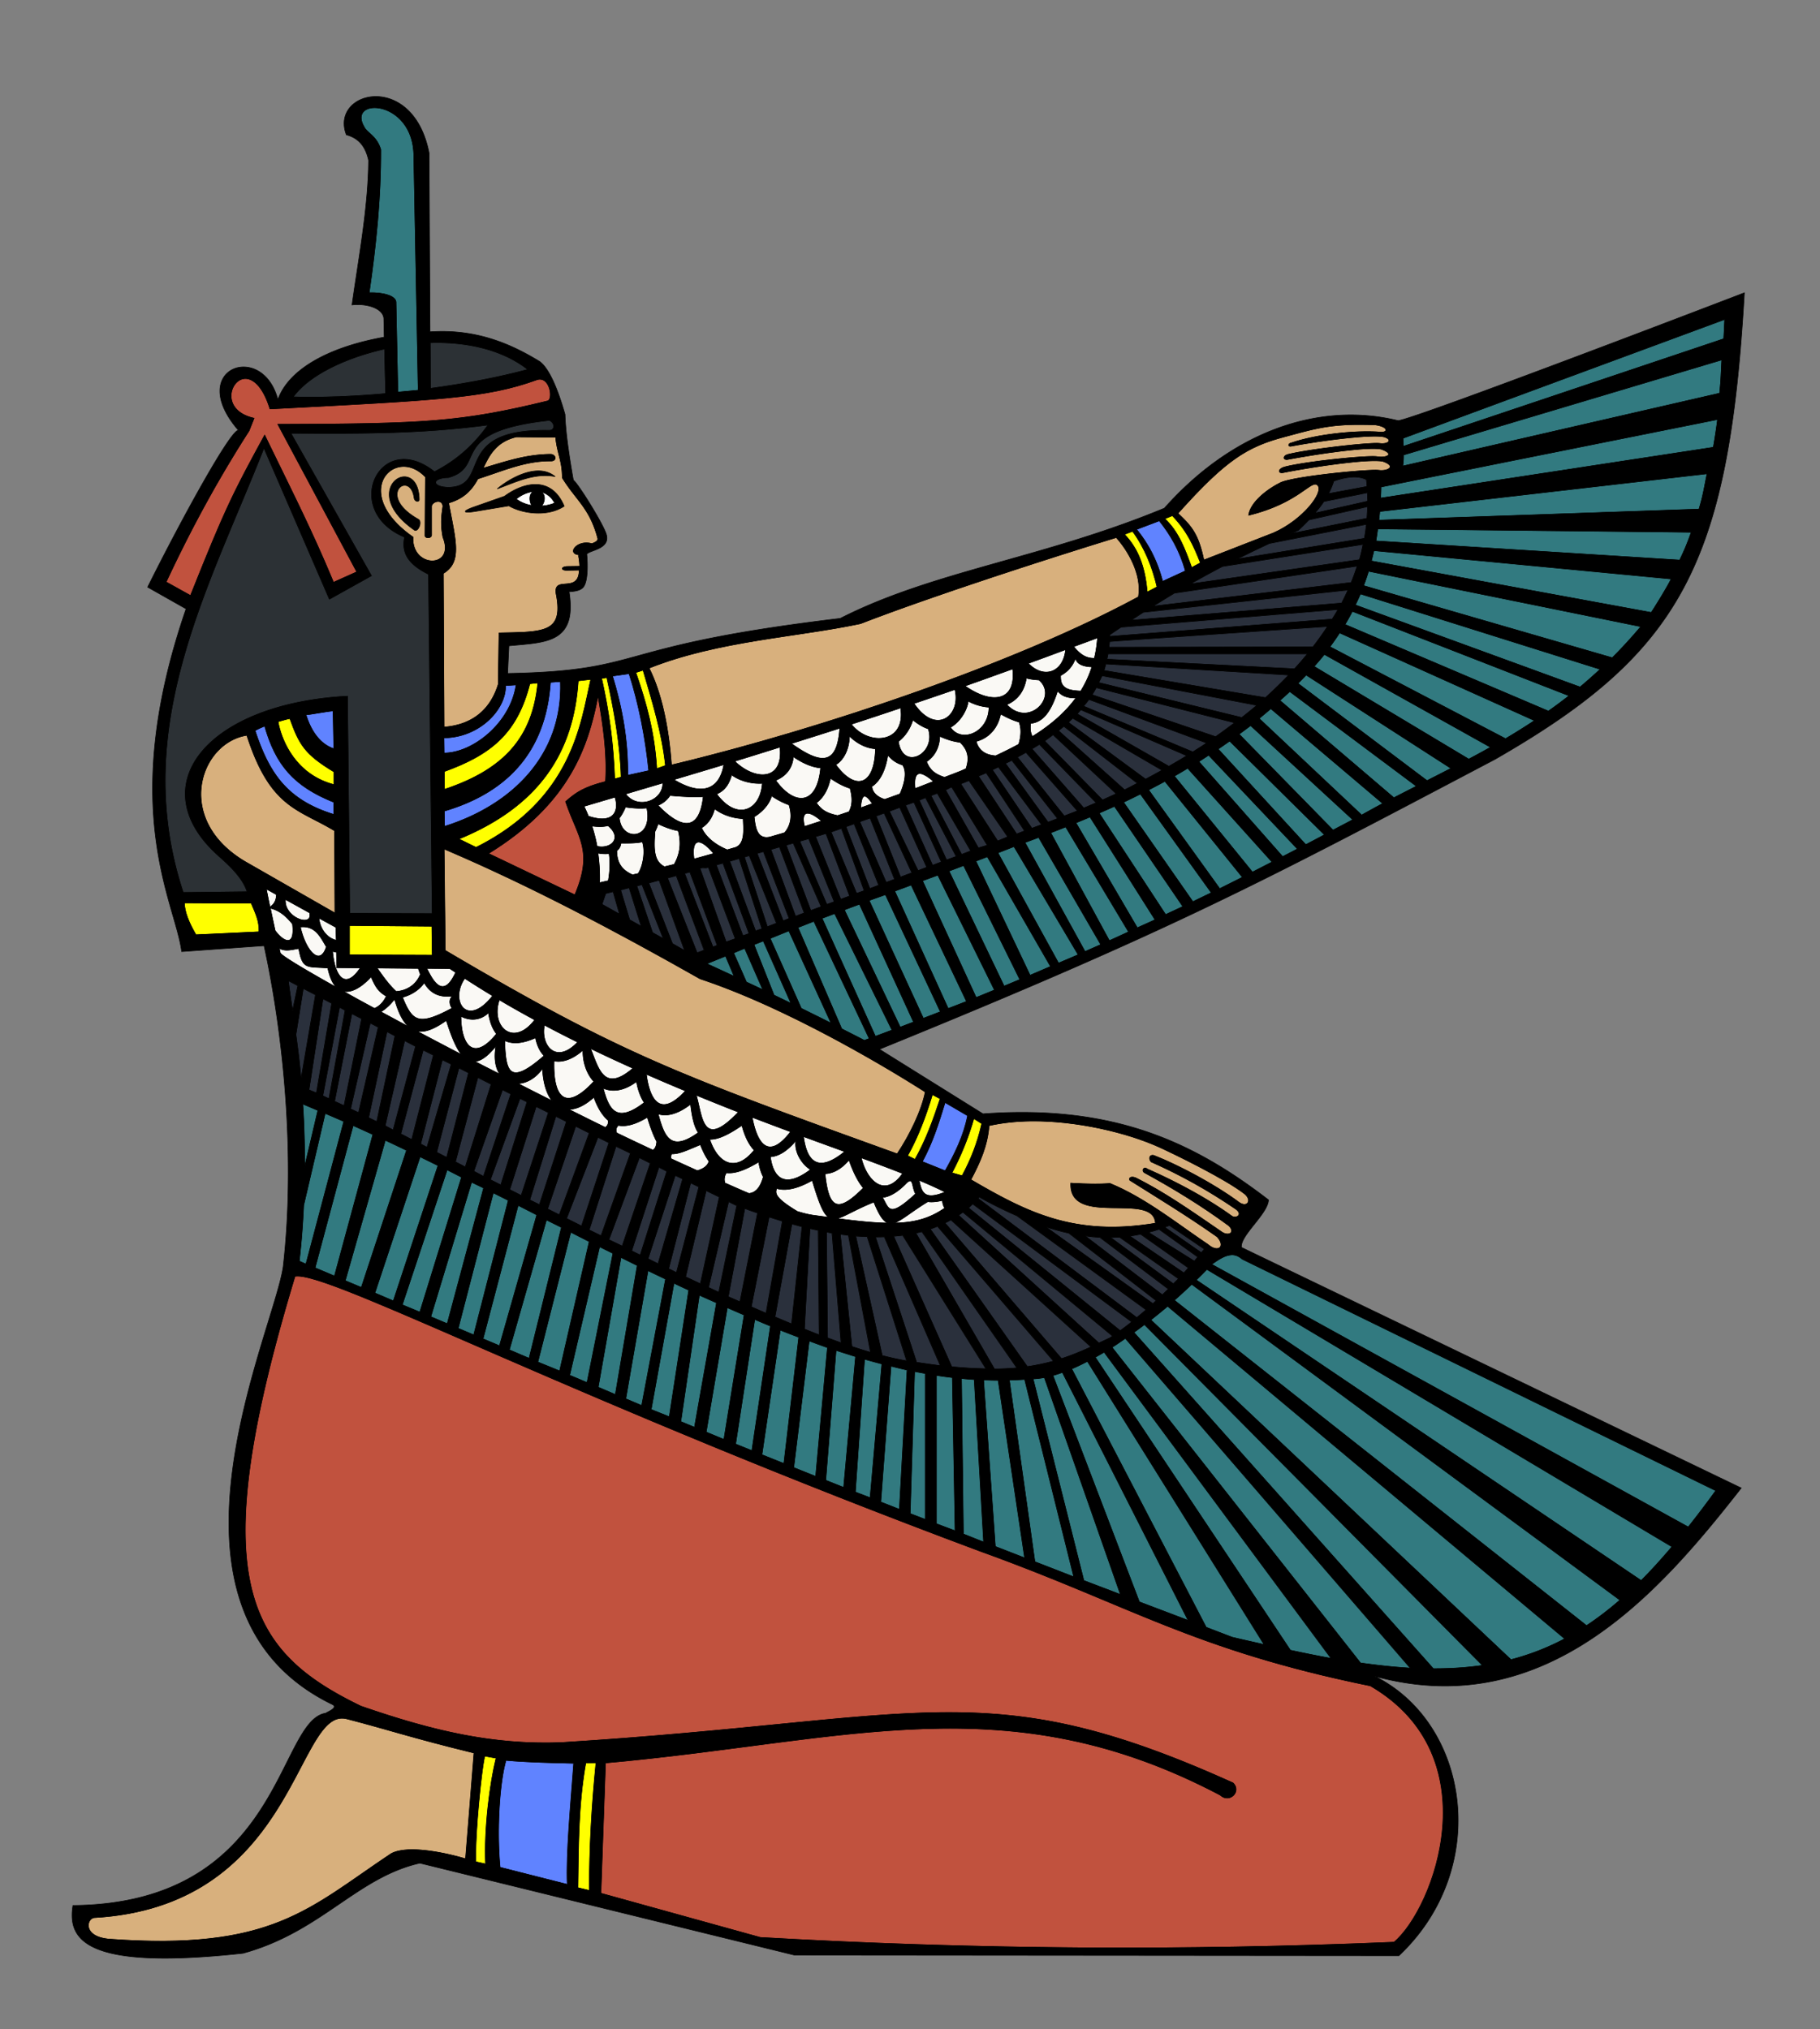
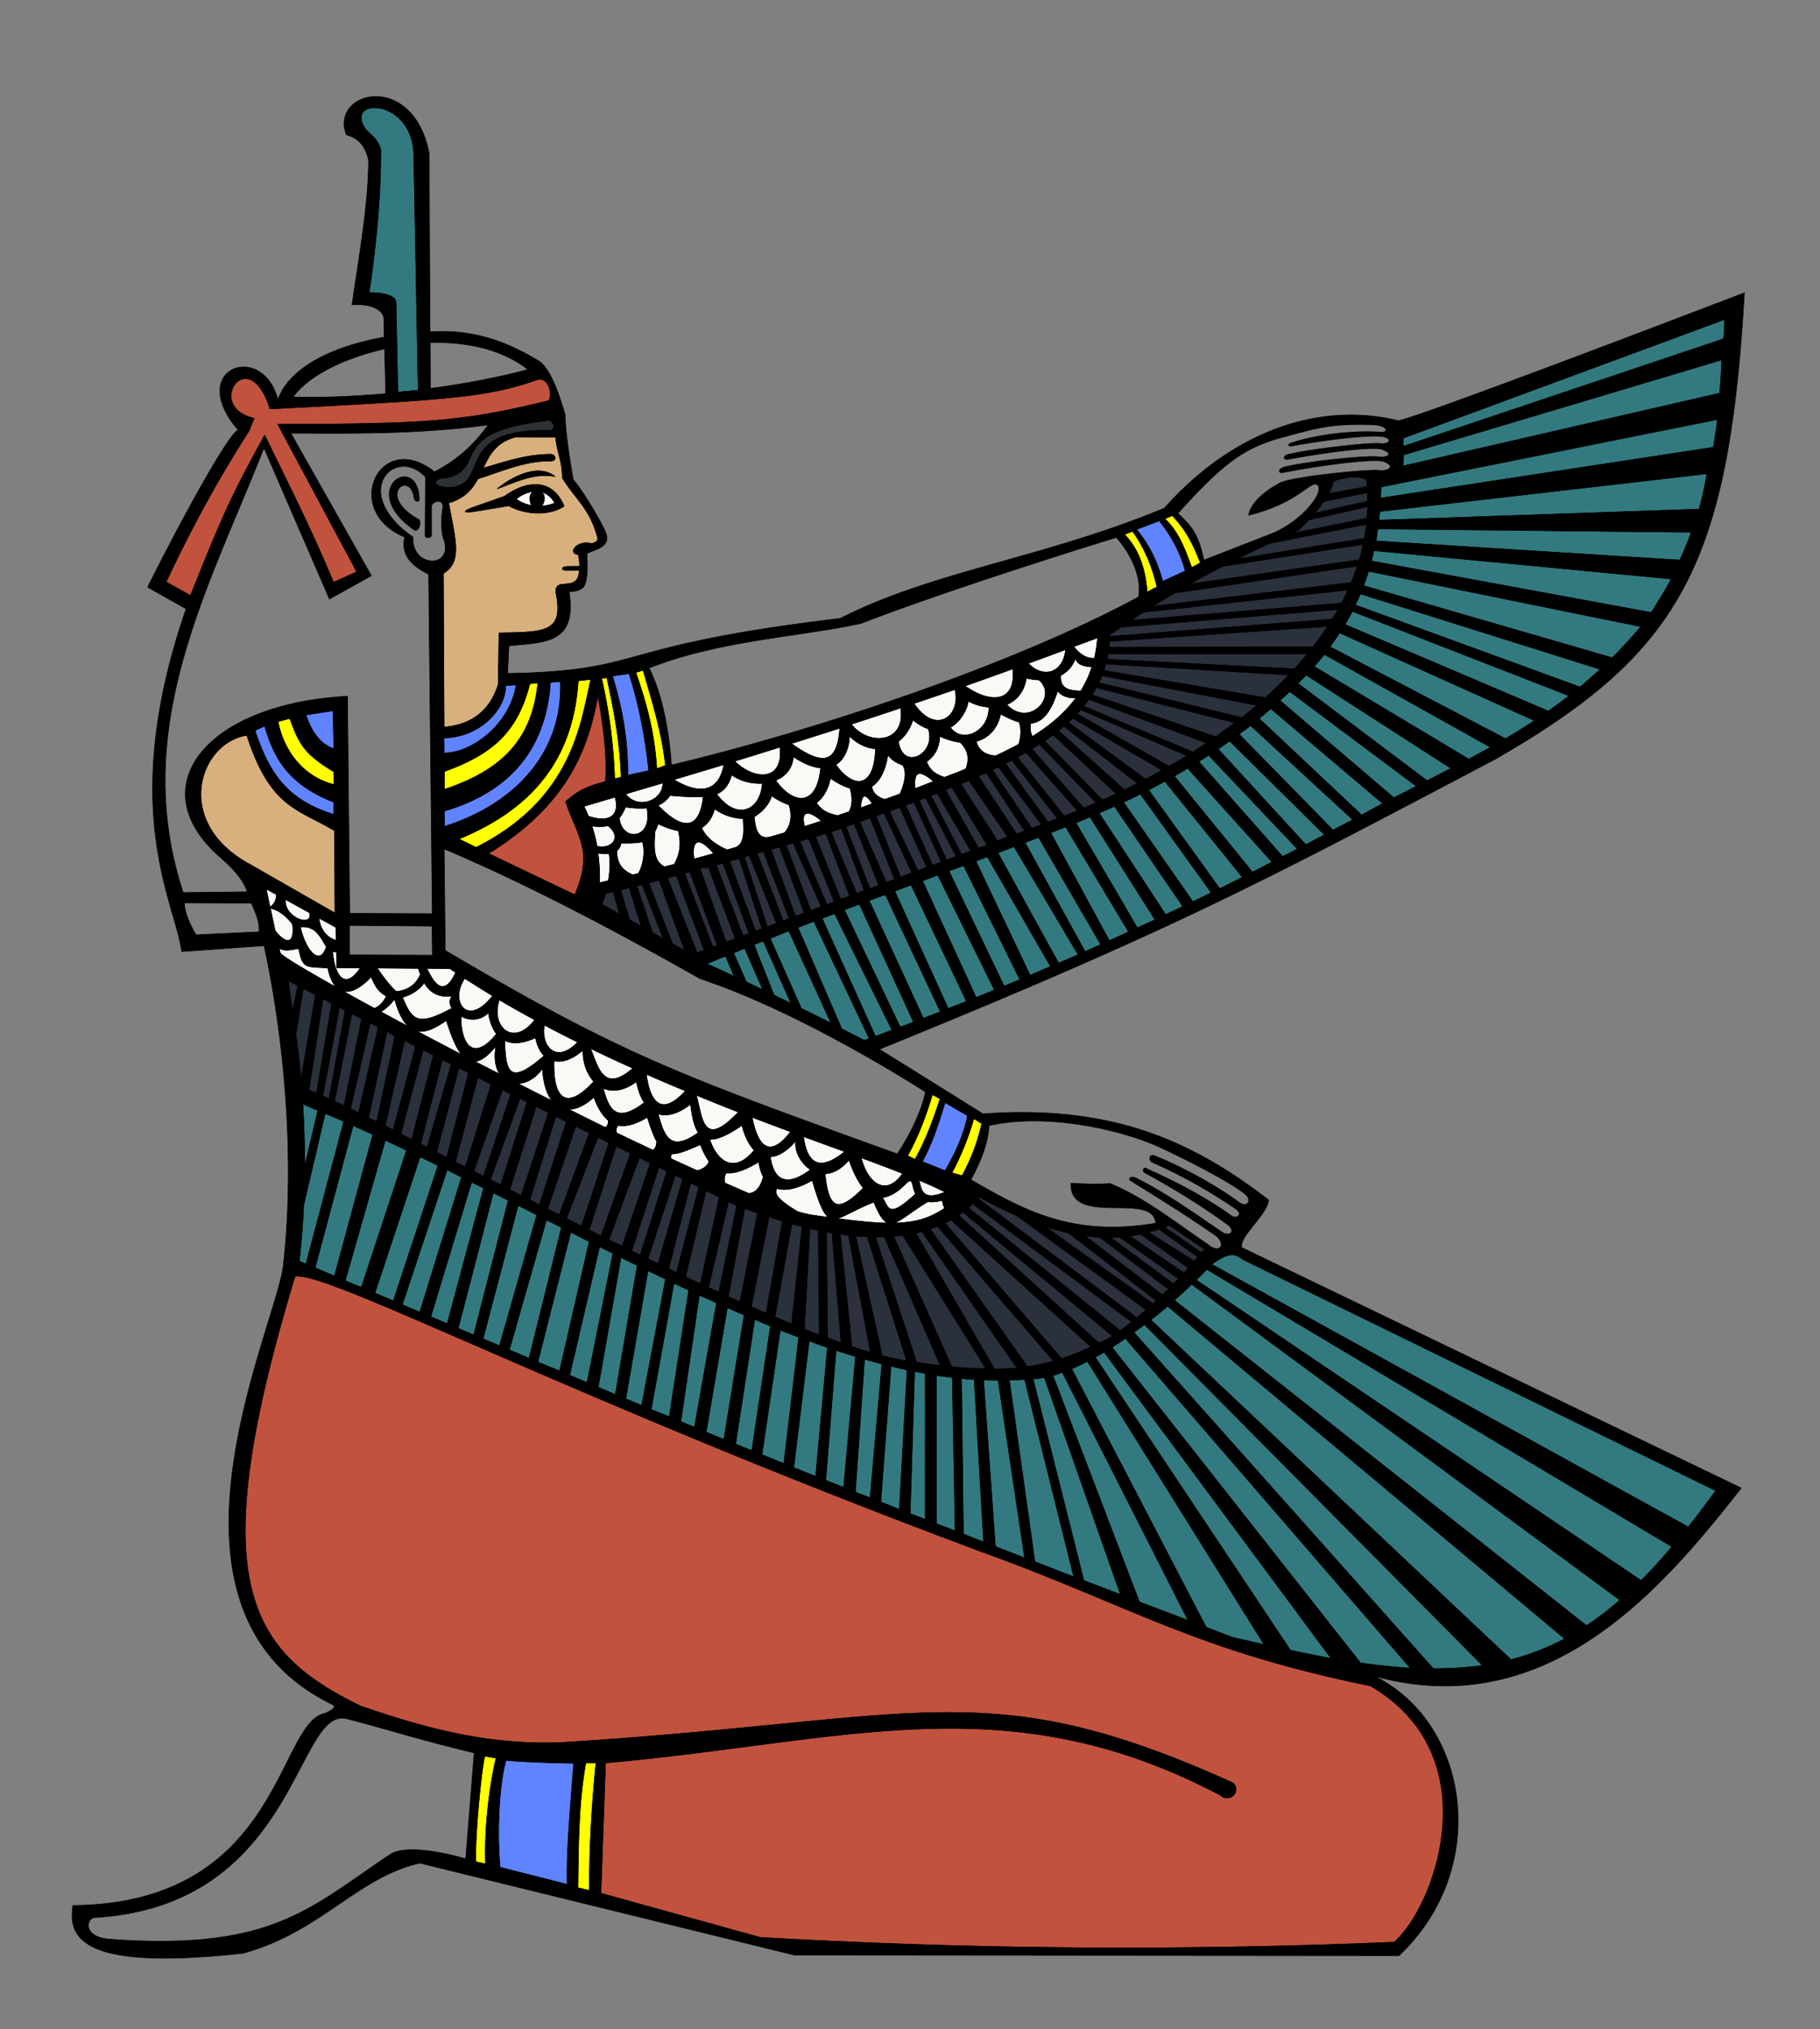
<svg xmlns="http://www.w3.org/2000/svg" viewBox="0 0 309.17 344.68" version="1.0">
  <rect x="0" y="0" width="309.17" height="344.68" fill="#808080" stroke="none" />
  <g fill-rule="evenodd" color="#000" stroke="#000" stroke-width=".1" fill="#d8b07d">
    <path d="M87.705 74.206l6.687.063c.232 2.674 1.153 4.06 1.125 6.875 2.301 3.785 4.663 5.114 6.033 10.312.08.434-.39.662-1 .906-2.481-.726-4.329 1.664-2.22 1.875-.021.09-.022.183-.032.282a13 13 0 01.188 1.687l-2.094.031c-1.079.022-1.196.648-.062.625l2.062-.031c-.035 4.229-4.633.672-3.875 4.249 1.178 6.43-2.1 6.29-9.75 6.44l-.125 8.72c-1.267 4.17-4.267 6.91-9.219 7.28l-.125-26.126c3.292-1.971 2.034-5.684.907-11.969 2.716-.774 4.014-2.344 4.968-4.094 4.251-1.346 7.988-3.074 12.438-3.031.913.003.91-.97 0-1.125-4.162.02-7.482 1.167-11.563 2.375 1.086-2.28 2.219-4.502 5.657-5.344zM41.923 124.89c4.008 12.42 8.721 12.48 14.907 16.22l.062 14-14.75-8.44c-12.835-7.14-8.328-20.52-.219-21.78z" />
-     <path d="M68.736 79.237c1.166.045 2.402.597 3.531 1.782l-.062 9.968c-.015.451 1.013.51 1.093-.062v-4.844c-.072-.829 1.82-1.497 1.938-.094-.301 2-.371 3.251 0 5.25 2.211 5.396-5.368 5.393-5.094 0-8.53-5.963-5.569-12.158-1.406-12zM75.423 144.21c13.969 5.94 28.377 13.49 43.497 22.06 17.68 5.84 38.25 19.22 38.25 19.22-.62 3.16-2.64 7.33-4.78 10.53-37.3-13.48-46.59-16.76-76.779-34.56l-.188-17.25zM175.27 190.42c7.7-.06 16.15 1.96 21.59 4.41 2.31 1.04 11.11 5.29 14.56 7.97 1.35 1.11.42 2.49-1.03 1.41-3.86-2.88-10.02-6.2-14.37-7.91-.73-.22-.98.51-.47 1.06 5.02 2.22 9.72 4.85 14.34 8 1.4.99 0 1.76-.72 1.19-3.79-2.76-9.04-5.66-14.31-7.97-.55-.46-.98.22-.5.59 5.02 2.74 9.85 5.7 14.38 9.04 1.12 1.08.06 1.87-1.16 1.12-5.57-3.84-9.81-6.8-14.63-9.22-.8-.36-1.28-.02-1.03.38 4.97 3.12 9.94 6.14 14.82 9.59 1.54 1.65.19 2.83-1.54 1.34-5.27-3.54-10.65-7.91-16.65-10.37-1.72.12-3.89.11-6.66-.06-.3 7.58 14.12 1.27 14.38 6.81-13.79 2.28-21.83-1.83-31.38-7.41 1.56-2.92 2.84-5.79 3.1-9.18 2.24-.51 4.71-.76 7.28-.79zM189.61 91.3c1.95 2.154 4.42 6.257 3.78 10.09-20.59 11.16-53.51 22.39-79.34 28.57-.44-5.97-1.57-12.06-3.81-16.47 11.78-4.68 25.11-5.25 35.93-7.57 12.06-4.67 31.72-11.018 43.44-14.62zM231.11 72.112c.8.005 1.66.017 2.59.063 2.27.328 2.15 1.432.6 1.219-3.85-.287-10.49.335-14.91 1.843-.57.1-.62.579-.15.563 5.66-1.063 13.86-2.066 15.87-1.594 1.55.459.78 1.338-.78 1.125-1.44-.193-11.47.892-15.44 1.844-.89.163-1.04.941-.22.875 5.67-1.062 13.96-2.221 15.97-1.75 2.4.837.9 1.557-.69 1.281-1.46-.254-11.95.776-15.71 1.75-1.21.34-1.15 1.123-.25.938 5.62-1.105 14.81-2.404 16.93-1.907 2.4.838.84 1.745-.72 1.532-1.63-.22-14.38 1.03-16.65 2.093-2.15 1.048-5.12 3.265-5.44 5.532 8.71-2.126 10.68-6.268 11.75-5.063 1.07 1.211-2.61 5.933-7.56 8.094l-11.81 4.594c-.9-4.339-2.05-5.745-4.41-7.938 8.19-9.151 11.77-11.335 18.16-13.031 4.45-1.182 7.25-2.095 12.87-2.063zM58.048 291.86c.255 0 .542.03.813.1 7.119 1.84 10.966 3.2 21.656 5.81l-1.437 18c-2.711-.83-9.712-2.51-12.657-.88-14.024 9.34-20.165 16.56-48.031 14.5-4.377-.45-3.733-3.43-2.437-3.65 33.351-1.87 34.194-33.77 42.093-33.88z" />
  </g>
  <g fill-rule="evenodd" color="#000" stroke="#000" stroke-width=".1">
    <path d="M90.986 83.456c1.227-.019 2.454.517 3.25 2-2.171.918-4.911.598-6.563-.687.86-.737 2.086-1.294 3.313-1.313z" fill="#fff" />
    <path d="M91.105 83.338c-1.829.151-1.059 3.125-.038 3.137 1.426.019 2.322-3.106.038-3.137z" />
  </g>
  <g fill-rule="evenodd" color="#000" stroke="#000" stroke-width=".1" fill="#2c3135">
-     <path d="M73.08 58.206c.071-.002.147.002.218 0 6.059-.167 12.091 1.191 16.375 4.563-4.946 1.335-10.675 2.414-16.562 3.218l-.031-7.781zM65.33 59.269l.187 7.593c-5.452.487-10.83.706-15.719.563 2.683-3.734 8.947-6.67 15.532-8.156zM82.923 72.175c-2.286 3.194-5.102 5.905-9.125 7.969-9.282-7.369-15.901 6.6-5.062 11.093-.584 2.668.631 4.625 4.062 6.313l.625 57.66-14.031-.07-.375-36.87c-23.943 1.27-35.178 15.32-21.844 27.15 1.877 1.67 4.06 3.71 4.813 6.07l-10.875.12c-9.196-27.86 4.355-51.717 13.719-75.529l11.125 25.689 7.125-3.97-13.688-24.219c12.164.062 22.052.124 33.531-1.406z" />
    <path d="M93.298 71.394c.998.372 1.04 1.748 0 1.718-16.759-.334-9.664 9.488-17.062 9.688-3.012-.045-2.941-1.654-.063-1.688 6.691-1.884-.519-7.8 17.125-9.718z" />
  </g>
  <g fill-rule="evenodd" color="#000" stroke="#000" stroke-width=".1">
    <path d="M293 54.25l-54.66 20.188c0 .491.02.934.04 1.406l54.46-18.282c.05-1.102.12-2.196.16-3.312zm-.5 6.875l-54.09 16.156c.01.688-.03 1.34-.13 1.907l53.84-12.376c.27-2.591.23-3.029.38-5.687zm-.72 10.125l-57.19 11.469c-.01.645-.03 1.281-.06 1.906L291.06 76c.27-1.574.52-3.154.72-4.75zM290 80.469l-55.62 6.406c-.05.51-.1 1.003-.16 1.5l54.4-1.875c.72-2.355.88-3.634 1.38-6.031zm-55.97 9.375c-.1.697-.19 1.391-.31 2.062l51.62 3.25c.95-2.007 1.24-2.72 1.97-4.75l-53.28-.562zm-.65 3.687c-.14.603-.29 1.199-.44 1.781l47.56 8.748c.1-.12 2.37-3.68 3.41-5.716l-50.53-4.813zm-.91 3.5a37.3 37.3 0 01-.85 2.469l42.26 12.25c1.65-1.64 3.27-3.41 4.87-5.31l-46.28-9.409zm-1.38 3.849c-.27.65-.57 1.28-.87 1.9l38.19 13.94c1.15-.96 2.29-1.98 3.43-3.03l-40.75-12.81zm-1.37 2.96c-.39.77-.82 1.53-1.25 2.25l34.56 14.72c1.19-.83 2.36-1.71 3.53-2.62l-36.84-14.35zm-2.16 3.66c-.52.81-1.08 1.6-1.65 2.38l29.84 15.62c1.66-.98 3.3-2.01 4.94-3.09l-33.13-14.91zm-2.59 3.66c-.56.7-1.15 1.38-1.75 2.06l26.28 15.75c1.25-.66 2.48-1.33 3.72-2.03l-28.25-15.78zm-3.09 3.5c-.47.48-.93.96-1.41 1.43l21.94 16.53c1.36-.69 2.73-1.38 4.09-2.09l-24.62-15.87zm-2.79 2.81c-.54.52-1.12 1.02-1.68 1.53l19.37 16.53c1.28-.66 2.56-1.31 3.84-1.97l-21.53-16.09zm-3.21 2.91c-.66.56-1.33 1.12-2 1.68l17.43 16.41c.17-.09.33-.19.5-.28 1.03-.57 2.06-1.14 3.1-1.69l-19.03-16.12zm-3.44 2.87c-.08.07-.17.12-.25.19-.58.44-1.15.86-1.72 1.28l15.97 16.31c1.12-.6 2.25-1.17 3.37-1.78l-17.37-16zm-3.56 2.63c-.67.46-1.31.92-1.97 1.37l14.9 16.25c1.07-.56 2.13-1.12 3.19-1.69l-16.12-15.93zm-3.57 2.4c-.56.37-1.12.74-1.69 1.1l14.26 16.15c.84-.43 1.68-.87 2.53-1.31l-15.1-15.94zm-3.56 2.22c-.77.46-1.52.91-2.28 1.34l13.28 16.32c1.12-.57 2.23-1.15 3.34-1.72l-14.34-15.94zm-3.87 2.22c-.93.5-1.86.99-2.79 1.47l12.1 16.78c1.29-.64 2.58-1.29 3.87-1.94l-13.18-16.31zm-4.16 2.16c-.96.47-1.91.95-2.88 1.4l11.78 16.91c1.06-.51 2.11-1.02 3.16-1.53l-12.06-16.78zm-4.41 2.09c-.87.39-1.75.78-2.62 1.15L198 155.38c.98-.47 1.96-.91 2.94-1.38l-11.63-17.03zm-4.15 1.81c-.81.34-1.6.67-2.41 1l10.44 17.84c1.01-.46 2.03-.9 3.03-1.37l-11.06-17.47zm-4.13 1.69c-.85.34-1.71.67-2.56 1l9.97 18.34c1.09-.49 2.19-1 3.28-1.5l-10.69-17.84zm-4.59 1.78c-.78.29-1.57.58-2.35.87l10.22 18.54c.9-.4 1.8-.79 2.69-1.19l-10.56-18.22zm-4.19 1.56c-.92.35-1.83.72-2.75 1.07l10.31 18.74c1.12-.48 2.24-.94 3.35-1.43l-10.91-18.38zm-4.53 1.72c-.58.22-1.14.44-1.72.66-.08.03-.17.06-.25.09l9.22 19.41c1.17-.5 2.34-1 3.5-1.5l-10.75-18.66zm-4.03 1.5c-.82.31-1.67.63-2.5.94l9.37 19.56c.9-.37 1.8-.75 2.69-1.12l-9.56-19.38zm-4.38 1.63c-.88.32-1.72.63-2.62.96l9.12 19.85c1.05-.42 2.09-.86 3.13-1.28l-9.63-19.53zm-4.53 1.68c-.9.34-1.89.69-2.81 1.04l9.09 19.96c1.04-.41 2.09-.8 3.13-1.22l-9.41-19.78zm-4.37 1.63c-.93.34-1.84.65-2.79 1l9.22 20.03c.98-.37 1.94-.75 2.91-1.12l-9.34-19.91zm-4.41 1.62c-.85.32-1.72.64-2.59.97l9.5 19.94c.76-.29 1.52-.58 2.28-.88L146 153.59zm-4.22 1.6c-.72.27-1.41.53-2.16.81l9.07 20.06c.95-.35 1.9-.71 2.84-1.06l-9.75-19.81zm-3.53 1.31c-.9.34-1.8.71-2.72 1.06l7.44 17.22c1.29.67 2.62 1.32 3.84 1.97.29-.1.56-.21.85-.31l-9.41-19.94zm-4.25 1.62c-1.04.41-2.12.87-3.19 1.29l5.28 11.9c1.73.85 3.44 1.69 5.1 2.53L134 158.12zm-4.34 1.72c-.54.21-1.06.41-1.6.63l3.41 8.59 2.91 1.41-4.72-10.63zm-3.16 1.25c-.62.25-1.28.53-1.91.79l2.19 4.96c.94.44 1.88.87 2.81 1.32l-3.09-7.07zm-3.25 1.32c-1.08.43-2.11.85-3.22 1.31 1.55.7 3.12 1.43 4.69 2.16l-1.47-3.47z" fill="#327a80" />
    <path d="M229.81 81.031c-.94.036-2.05.261-3.25.688-.24.758-.54 1.464-.9 2.156l6.56-1.219c-.03-.398-.05-.786-.1-1.187-.6-.308-1.37-.474-2.31-.438zm2.47 2.657l-7.4 1.5c-.46.692-.97 1.342-1.54 2l9-2.032c0-.483-.04-.98-.06-1.468zm.03 2.374l-9.97 2.25c-.56.594-1.17 1.188-1.81 1.782-.45.194-.9.396-1.34.594l13.03-2.626c.05-.663.08-1.325.09-2zm-.19 3l-16.5 3.25c-1.86.864-3.72 1.762-5.56 2.688l21.72-3.531c.14-.79.26-1.6.34-2.407zm-.56 3.407l-23.9 3.75c-1.85.964-3.67 1.962-5.5 3l28.78-4.125c.25-.856.44-1.748.62-2.625zm-1 3.687l-31.06 4.594c-1.23.73-2.44 1.49-3.66 2.25l33.69-4.031c.39-.927.72-1.859 1.03-2.813zM229 100.22L194.22 104c-.7.45-1.4.91-2.1 1.38l35.79-2.91c.38-.74.75-1.5 1.09-2.25zm-1.69 3.31l-36.87 3c-.65.44-1.3.86-1.94 1.31v.28l37.81-2.93c.34-.55.69-1.1 1-1.66zm-1.78 2.88c-2.68.18-35.85 2.44-37.06 2.56-.02.34-.06.67-.09 1l34.65-.06c.89-1.14 1.72-2.31 2.5-3.5zm-37.31 4.65c-.05.32-.12.63-.19.94l31.88 1.62c.76-.83 1.51-1.69 2.21-2.56h-33.9zm-.38 1.72c-.1.37-.19.76-.31 1.13l27.44 4.62c1.37-1.26 2.7-2.54 3.97-3.87l-31.1-1.88zm-.65 2c-.17.41-.37.79-.57 1.19l24.32 5.94c.88-.69 1.74-1.39 2.59-2.1l-26.34-5.03zm-.97 2.03c-.23.41-.46.82-.72 1.22l21 7.13c1.11-.78 2.19-1.58 3.25-2.38l-23.53-5.97zm-1.25 2c-.28.4-.6.78-.91 1.16l18.56 7.78c.81-.51 1.61-1.01 2.38-1.53l-20.03-7.41zm-1.38 1.75c-.21.24-.4.49-.62.72l15.59 8.91c1.05-.61 2.07-1.2 3.06-1.81l-18.03-7.82zm-1.37 1.44c-.25.24-.49.48-.75.72l13.12 9.66c.96-.51 1.9-1.02 2.82-1.54L182.22 122zm-1.5 1.38c-.3.25-.62.5-.94.74l11.25 10.07c.75-.36 1.47-.76 2.19-1.13l-12.5-9.68zm-1.84 1.43c-.48.35-.94.73-1.44 1.07l9.84 10.03c.79-.36 1.58-.71 2.34-1.07l-10.74-10.03zm-2.32 1.63c-.41.27-.85.52-1.28.78l8.81 10.06c.72-.3 1.43-.6 2.13-.9l-9.66-9.94zm-2.28 1.37c-.48.28-.97.54-1.47.81l7.97 10c.76-.29 1.52-.57 2.25-.87l-8.75-9.94zm-2.4 1.35c-.36.18-.74.35-1.1.53l7.25 10c.55-.21 1.09-.42 1.63-.63l-7.78-9.9zm-2.29 1.12c-.34.17-.68.34-1.03.5l6.72 9.94 1.66-.63-7.35-9.81zm-2.06 1c-.43.2-.9.37-1.34.56l6.5 9.85 1.37-.53-6.53-9.88zm-2.94 1.31c-.56.25-.82.32-1.4.57l6.28 9.72 1.72-.72-6.6-9.57zm-2.93 1.1c-.61.24-.45.25-1.07.5l5.6 9.87 1.53-.47-6.06-9.9zm-2.44 1.06c-.36.14-.73.27-1.1.41l5.22 10 1.57-.6-5.69-9.81zm-2 .75c-.37.14-.72.3-1.1.44l4.66 10.15 1.66-.59-5.22-10zm-1.97.78c-.47.17-.97.33-1.44.5l4.6 10.22 1.5-.56-4.66-10.16zm-2.41.88c-.59.21-1.17.43-1.78.65l4.88 10.1 1.5-.57-4.6-10.18zm-2.65.96c-.45.17-.93.34-1.38.5l4.16 10.38 1.94-.72-4.72-10.16zm-2.38.85c-.58.21-1.19.41-1.78.62l4.5 10.32 1.44-.53-4.16-10.41zm-2.72.97c-.47.17-.93.33-1.4.5l4.06 10.53 1.53-.59-4.19-10.44zm-2.15.78c-.61.21-1.17.41-1.78.62l4.34 10.44 1.31-.47-3.87-10.59zm-2.63.87c-.59.18-1.18.36-1.78.53l4.28 10.66 1.53-.56-4.03-10.63zm-2.93.88c-.51.15-1.03.29-1.54.44l4.6 10.75 1.28-.47-4.34-10.72zm-2.63.75c-.41.12-.81.23-1.22.34l4.19 11.13 1.78-.66-4.75-10.81zm-2.34.66c-.49.14-.98.29-1.47.43l4.18 11.35 1.5-.57-4.21-11.21zm-2.72.78c-.37.1-.73.21-1.1.31l4.44 11.47 1.03-.41-4.37-11.37zm-2.41.68c-.28.08-.56.17-.84.25l3.9 11.85 1.57-.6-4.63-11.5zm-1.72.5c-.54.16-1.08.32-1.62.47l4.4 11.85 1.1-.38-3.88-11.94zm-2.75.78c-.38.11-.77.21-1.15.32l4.53 12.03 1.06-.38-4.44-11.97zm-2.47.72c-.77.21-.69-.05-1.46.16l4.46 12.53 1.57-.56-4.57-12.13zm-3.15.78c-.31.09-.61.17-.91.26l4.81 12.5.75-.29-4.65-12.47zm-2.31.63c-.51.13-1 .28-1.5.41l5.03 12.72 1.21-.47-4.74-12.66zm-2.91.78c-.6.15-1.19.32-1.78.47l4.03 10.31 2.09 1.19-4.34-11.97zm-2.91.75c-.3.08-.6.14-.9.22l2.68 7.94 1.85 1.03-3.63-9.19zm-2.18.53c-.49.12-.98.26-1.47.38l1.53 5.06 2 1.13-2.06-6.57zm-2.72.66c-.43.1-.86.21-1.28.31l-.63 1.84 3 1.69-1.09-3.84z" fill="#2a303c" />
    <path d="M186.44 108.34c-1.37.52-2.71 1-4.06 1.5 1.17 1.48 2.24 2.03 3.53 2 .26-1.09.44-2.25.53-3.5zm-5.41 2c-2.13.79-4.28 1.59-6.37 2.35 2.64 2.73 5.98 1.6 6.37-2.35zm1.66 1.47c-.49 1.4-1.4 2.34-2.53 2.94-.12 2.22 1.3 2.57 3.43 2.66.78-1.26 1.43-2.62 1.91-4.13-1.48-.06-2.54-.44-2.81-1.47zm-10.66 1.81c-2.72.98-5.43 1.97-8.12 2.91 4.61 3.25 8.78 2.64 8.12-2.91zm2.31 1.57c-.37 2.38-1.68 3.82-3.34 4.5 3.77 4.03 8.82-1.32 5.5-4.19-.72-.03-1.45-.12-2.16-.31zm-12.12 1.93c-2.33.81-4.65 1.6-6.97 2.38 3.71 5.53 8.08 2.14 6.97-2.38zm17.44.22c-1.14 3.59-2.52 5.35-4.6 5.54-.09.85-.06 1.65.32 2.24 2.92-1.8 5.47-3.92 7.4-6.56-1.41.02-2.46-.33-3.12-1.22zm-15.19 1.75c-.14 1.3-1.21 3.46-3.03 4.47 1.87 2.82 6.59.87 6.56-3.44a8.473 8.473 0 01-3.53-1.03zM153 120.25c-2.8.94-5.59 1.87-8.41 2.78 2.99 3.78 9.36 3.3 8.41-2.78zm16.97 1.03c-.48 2.39-1.98 4.09-4.16 4.66.37 1.39 1.36 2.33 3.31 2.47a80.36 80.36 0 003.94-1.97c.45-1.52.44-2.75.06-3.78-.93-.26-1.97-.71-3.15-1.38zm-14.91 1c-.46 1.54-1.34 2.81-2.47 3.69.77 5.13 6.53 2.12 5.1-2.16-.82-.28-1.68-.75-2.63-1.53zm-12.4 1.41c-2.74.88-5.49 1.75-8.25 2.62 5.25 3.78 7.82 3.58 8.25-2.62zm1.62 1.34c-.01 1.84-.74 3.9-2.31 4.88 3.16 4.38 6.6 3.84 6.75-2.72-1.45-.1-2.97-.75-4.44-2.16zm15.34.03c-.05 2.06-.98 3.5-2.24 4.32.63 1.63 1.63 2.2 3.06 2.68.91-.35 1.84-.7 2.75-1.06.3-.13.6-.28.9-.41.65-1.86.32-3.23-1-4.5-1.07-.12-2.23-.46-3.47-1.03zm-27.12 1.85c-2.55.8-5.13 1.61-7.72 2.4 3.44 3.36 8.36 3.44 7.72-2.4zm18.31 1.31c-.35 2.36-1.21 4.41-2.72 5.37.04 1 .89 1.82 2.19 2.22.87-.31 1.73-.62 2.6-.93.77-1.71 1.25-3.75.46-4.91 0-.01-.02-.02-.03-.03a4.82 4.82 0 01-2.5-1.72zm-16.06.31c-.15 2.07-1.37 3.37-3 4.03 3.13 4.37 7.07 4.38 7.66-2.12-1.28-.1-2.83-.65-4.66-1.91zm-11.78 1.35c-2.8.85-5.67 1.7-8.53 2.56 4.28 2.62 7.7 2.21 8.53-2.56zm33.31 1.53c-.83-.02-.99 1.05-.84 2.56 1.06-.39 2.1-.82 3.15-1.22-1.04-.9-1.82-1.33-2.31-1.34zm-32 .21c-.49 1.73-1.28 2.73-2.56 3.26 3.47 4.72 7.49 2.8 7.78-1.82-1.84.11-3.79-.39-5.22-1.44zm16.78.57c-.36 1.74-1.14 3.3-2.4 4.19.91 1.34 1.95 1.82 3.62 2.18.65-.21 1.3-.44 1.94-.65.73-1.35.51-2.75.19-4-.99-.3-2.1-.84-3.35-1.72zm-28.47.81c-2.08.62-4.21 1.24-6.34 1.88 2.11 2.78 6.42 1.14 6.34-1.88zm1.22 2.12c-.54.82-1.24 1.35-2.06 1.69 4.52 4.67 7.14 3.87 7.72-1.5-1.46.11-3.3.02-5.66-.19zm17.25.07c-.44 1.65-1.89 2.93-2.97 3.56.2 1.6.4 3.98 2.75 3.44.81-.25 1.64-.47 2.44-.72 1.21-1.42 1.26-3.13.75-4.75-.9-.31-1.88-.8-2.97-1.53zm15.82.06c-.05 0-.09.01-.13.03-.32.14-.49.83-.56 1.97.67-.23 1.33-.48 2-.72-.55-.84-1-1.28-1.31-1.28zm-42.41.16c-1.77.52-3.48 1.03-5.282 1.56.271.55.523 1.12.75 1.69 4.332 1.45 5.272-.86 4.532-3.25zm1.78 1.68c-.33.78-.69 1.4-1.06 1.88.37 4.1 5.82 3.76 4.69-1.72-1.1.1-2.31.04-3.63-.16zm15.13.29c-.34 1.35-1.05 2.55-2.22 3.24.66 1.53 2.19 2.84 4.37 3.76.47-.14.94-.28 1.41-.41 1.69-.66 1.36-3.12 1.31-4.91-1.52-.05-3.38-.54-4.87-1.68zm15.62.78c-.53.14-.69.88-.34 2.25.97-.32 1.93-.62 2.9-.94-.97-.83-1.76-1.3-2.31-1.31-.09-.01-.17-.02-.25 0zm-25.22 1.78c-.16.51-.34.94-.53 1.31-.19 2.72-.32 5.07 1.63 6 .54-.14 1.1-.26 1.65-.41.88-1.55 1.29-3.35.69-5.72-1.01-.18-2.14-.56-3.44-1.18zm-8.5.31c-.78.21-1.68.2-2.75.06.37 1.15.67 2.31.88 3.47 2.41.54 4.4-1.45 1.87-3.53zm5.84 2.75c-.9.22-2.05.23-3.65.22-.07.62-.35 1.03-.72 1.31.04 1.89.67 3.19 2.69 4.09.32-.07.65-.13.97-.21.84-1.3 1.25-3.78.71-5.41zm9.44.06c-.64.09-.93 1.02-.68 2.88 1.12-.31 2.25-.63 3.37-.94-1.1-1.32-2.07-2.03-2.69-1.94zm-17 1.85c.24 1.72.33 3.43.28 5.06.51-.12 1-.23 1.5-.35.28-1.65.35-3.21.13-4.62-.66.08-1.37.02-1.91-.09zM45.219 151s.336 1.71.625 3.09c.854-.54 1.085-1.29 1.125-2.12l-1.75-.97zm3.25 1.78c-.306 3.13 4.776 4.89 4.125 2.28l-4.125-2.28zm-2.563 1.5c.254 1.22.54 2.56.813 3.81 1.5 2.01 3.425 2.82 2.969-1.12-1.04-1.3-2.22-2.35-3.782-2.69zm8.25 1.66c.157 1.79 1.285 3.41 2.969 3.81l-.063-2.22-2.906-1.59zm-2.75 1.5c-.124 0-.273.01-.406.03.912 4.04 3.338 6.83 4.438 3.37-.936-1.54-1.761-3.44-4.032-3.4zm-4 3.62c.058.23.138.63.188.82.105.42 3.877 2.7 9.656 5.93-.662-.6-1.207-1.66-1.562-3.37-3.511-.31-4.281.37-4.938-3.32-1.129.17-2.294.57-3.344-.06zm9.063.53c.406 4.5 2.217 6.63 4.75 2.82l-4-.03-.063-2.63a5.682 5.682 0 01-.687-.16zm7.562 2.85c.988 1.4 1.975 2.82 3.25 4 1.874-.12 3.439-1.18 4.125-2.91-.003-.01.004-.02 0-.03-.121-.33-.24-.66-.344-1l-7.031-.06zm8.438.06c.887 1.72 2.685 5.63 4.937.69-.332-.22-.669-.44-1-.66l-3.937-.03zm-9.438 1.41c-1.403 1.57-3.283 2.88-4.843 2.43 1.658.93 3.475 1.93 5.406 2.97.952-.37 1.625-1.21 2.031-2.09-1.325-.76-1.806-1.49-2.594-3.31zm15.907.28c-2.644 3.74.325 8.62 4.75 2.97-1.598-.96-3.181-1.96-4.75-2.97zm-6.876.75c-.876 1.19-2.087 2.02-3.718 2.47 1.697 4.13 2.704 4.95 8.437 1.87-.472-.74-.539-1.54.125-2.09-2.549.33-3.947-.7-4.844-2.25zm-5.156 2.9c-.487.68-1.466 1.62-2.25 2.04 1.57.84 3.154 1.7 4.875 2.62-.932-.76-1.755-2.18-2.437-4.56a8.045 8.045 0 01-.188-.1zm17.906 0c-1.57 4.51 2.359 8.22 6.032 3.41-2.021-1.1-4.038-2.23-6.032-3.41zm-1.843 2.19c-1.49 1.45-3.331 1.32-4.688.59.016 5.08 2.233 7.77 6.063 3-.696-.87-1.15-2.08-1.375-3.59zm-7.157 1.31c-1.822 1.28-3.596 2.19-5.156 1.75 2.495 1.33 5.086 2.69 7.782 4.1-1.052-1.27-1.847-3.46-2.626-5.85zm16.657.78c-.714 3.43 1.952 6.86 5.656 2.91-1.89-.94-3.774-1.9-5.656-2.91zm-1.5 2.16c-2.204 1.01-3.948 1.1-5.25.47.154 5.44.791 7.77 6.719 2.59-.699-.68-1.213-1.73-1.469-3.06zm-6.719 1.38c-1.431 1.8-2.617 2.58-3.625 2.65 1.402.73 2.85 1.46 4.281 2.19-.717-1.07-1.037-2.69-.656-4.84zm16.03.43c1.38 3.3 2.21 7.71 7.25 3.38-2.41-1.08-4.82-2.2-7.25-3.38zm-1.249.29c-1.81 1.59-3.536 2.14-4.937 1.84-.191 6.45 2.05 8.63 6.786 3.5-1.211-1.3-1.897-3.28-1.849-5.34zm-6.875 3.12c-1.181 1.67-2.772 2.52-4.218 2.56 1.945.99 3.915 1.99 5.874 2.97-.954-1.18-1.544-3.09-1.656-5.53zm17.624.97c.4 3.16 1.79 8.16 6.66 2.84-2.2-.91-4.42-1.86-6.66-2.84zm-1.66 1.25c-2.19 1.64-4.15 1.81-5.68 1.12.97 3.63 2.23 6.15 7 2.47-.64-.98-1.08-2.23-1.32-3.59zm10.13 2.31c1.09 3.55.95 9.47 7.19 2.88-2.36-.91-4.75-1.89-7.19-2.88zm-17.37.35c-1.579 1.43-3.042 2.08-4.318 2.06 2.112 1.05 4.188 2.09 6.248 3.09.49-.32.56-.75.5-1.22-.92-.77-1.74-2.03-2.43-3.93zm16.43 1.18c-2.24 1.73-4.08 2.12-5.53 1.66 1.05 3.93 2.12 6.59 6.84 3.19-.69-1.01-1.06-2.67-1.31-4.85zm-7.34 2.22c-1.87 1.12-3.51 1.66-4.94 1.38-.32.32-.52.71-.28 1.31 2.07 1 4.13 1.97 6.13 2.91 0 0 .02-.01.03 0 .48-.31.61-.84.65-1.44v-.03c-.52-.97-1.04-2.29-1.59-4.13zm17.78 0c.7 3.7 2.4 7.88 6.56 2.47-2.13-.79-4.31-1.61-6.56-2.47zm-1.72 1.38c-2.48 1.7-4.23 2.45-5.5 2.37 1.36 4.04 4.35 5.86 7.59 1.85-.88-.91-1.59-2.32-2.09-4.22zm10.44 1.9c.65 4.92 2.95 5.91 7.03 2.56-2.28-.83-4.53-1.64-7.03-2.56zm-1.25.66c-1.51 1.82-3.02 2.71-4.38 2.78.52 3.77 2.53 5.44 6.85 2.19-1.75-1.12-2.82-3.34-2.47-4.97zm-16.25.72c-2.15.89-3.68 1.64-4.91 1.56-.09.24-.14.53-.09.84 1.52.71 3.02 1.38 4.47 2.04 1.02-.3 1.72-.75 2-1.6-.52-.72-1.01-1.66-1.47-2.84zm27.31 2.22c.87 3.75 3.94 7.1 7.06 2.68-2.12-.84-4.55-1.75-7.06-2.68zm-2.06.37c-1.4 1.65-2.81 2.3-4.1 2.35.64 6.04 2.16 6.82 6.54 2.43-.92-1.1-1.73-2.72-2.44-4.78zm-15.34.35c-2.19 1.3-3.97 2.02-5.5 1.84-.35.53-.44 1.16-.26 1.75 1.4.6 2.84 1.26 4.1 1.78 1.38-.14 2.04-1.39 2.44-2.81 0-.01-.01-.02 0-.03-.36-.67-.62-1.51-.78-2.53zm27.21 3.09c.43 1.84.68 3.62 4.47 2.03-1.3-.66-2.82-1.34-4.47-2.03zm-18.12.03c-2.23 1.27-4.37 1.89-6.03 1.38-.38.87-.19 1.71 3.5 3.93 1.05.32 1.93.53 2.62.63 1 .14 1.85.25 2.75.37-.94-.59-1.66-2.4-2.84-6.31zm16.65.09c-.13-.01-.31.08-.56.29-1.56 1.63-2.95 2.42-4.18 2.53 1.14 1.87 1.01 3.68 5.65-.6-.53-.99-.45-2.18-.91-2.22zm5.47 3.32c-1.05.26-1.85.3-2.5.21-2.91 1.77-4.61 3.36-5.87 3.66 3.75-.05 6.26-.82 8.78-2.56-.22-.3-.37-.73-.41-1.31zm-11.65.28c-3.18 1.26-5.02 2.52-6.32 2.81 3.6.47 6.46.76 8.82.78-.83-.23-1.56-1.28-2.5-3.59z" fill="#faf9f5" />
    <path d="M48.969 166.59c.121 1.13.402 3.03.719 5.16l.906-4.31c-.534-.28-1.098-.57-1.625-.85zm2.531 1.32l-1.25 7.84c.334 2.45.666 5.04.875 7.63L53.594 169c-.702-.36-1.402-.73-2.094-1.09zm3.344 1.75l-2.375 15.5c.407.17.83.33 1.281.53l2.594-15.25c-.511-.27-.994-.52-1.5-.78zm2.812 1.43l-2.844 15.07c.344.15.699.33 1.063.5l2.75-15.04c-.326-.16-.645-.36-.969-.53zm2.094 1.1l-2.938 14.9c.513.24 1.081.49 1.626.75l3-14.78c-.567-.29-1.125-.58-1.688-.87zm3.125 1.59l-3.344 14.6c.481.23.875.41 1.375.65l3.344-14.53c-.467-.24-.91-.48-1.375-.72zm2.844 1.47l-3.125 14.63c.473.23.916.44 1.406.68l3.094-14.59c-.467-.24-.91-.48-1.375-.72zm3 1.53l-3.313 14.47c.442.22.922.49 1.375.72l3.813-14.22c-.62-.31-1.259-.66-1.875-.97zm3.156 1.6l-3.813 14.24c.632.32 1.224.64 1.876.97l3.687-14.34c-.579-.29-1.173-.58-1.75-.87zm3.25 1.65l-3.687 14.31c.34.18.748.39 1.093.57l4.125-14.13c-.508-.25-1.024-.49-1.531-.75zm2.813 1.38l-3.782 14.34c.551.28 1.157.59 1.719.87l3.719-14.37c-.558-.28-1.101-.56-1.656-.84zm3.218 1.62l-3.812 14.35c.54.27 1.138.59 1.687.87l4.407-14.06c-.761-.38-1.523-.78-2.282-1.16zm4.188 2.09l-4.875 13.85c.547.28 1.102.59 1.656.87l4.656-14-1.437-.72zm2.968 1.47l-5.031 13.82c.596.3 1.179.59 1.781.9l4.469-14.12c-.405-.2-.814-.39-1.219-.6zm2.75 1.38l-4.5 14.12c.664.34 1.299.66 1.969 1L93.156 189c-.698-.35-1.396-.68-2.094-1.03zm3.344 1.65l-4.437 14.22c.542.28 1.111.54 1.656.82l4.594-14.13c-.607-.3-1.206-.6-1.813-.91zm3.375 1.69L93 205.38c.665.33 1.331.66 2 1l5.09-13.91c-.769-.38-1.536-.77-2.309-1.16zm3.779 1.88L96.219 207c.859.43 1.698.85 2.562 1.28l4.659-14.16c-.63-.3-1.25-.62-1.88-.93zm3.06 1.53l-4.56 14.22c.68.33 1.36.66 2.03 1l5-14.03c-.83-.41-1.63-.78-2.47-1.19zm3.97 1.94l-5.18 13.93c.75.38 1.52.73 2.28 1.1l4.78-14.1c-.63-.31-1.24-.62-1.88-.93zm3.32 1.62l-4.63 14.22 1.47.72 4.53-14.25c-.46-.23-.91-.46-1.37-.69zm2.78 1.38l-4.63 14.18c.58.28 1.15.57 1.72.85l4.19-14.41c-.43-.21-.86-.41-1.28-.62zm2.62 1.28l-3.75 14.59 1.35.66 3.81-14.57c-.47-.22-.94-.45-1.41-.68zm2.63 1.31l-3.5 14.66c.85.4 1.68.79 2.53 1.18l3.22-14.75c-.74-.36-1.51-.73-2.25-1.09zm46.4 1.09c-.07.09-.14.17-.22.25l26.97 20.25c.53-.43 1.06-.87 1.6-1.34l-21.94-15.97c-2.2-.96-4.35-2.03-6.41-3.19zm-42.59.78l-3.41 14.6c.59.27 1.18.55 1.75.81l3.07-14.75c-.11-.04-.21-.08-.32-.12-.35-.18-.73-.36-1.09-.54zm41.47.38c-.24.23-.47.47-.72.69l25.78 20.87c.64-.46 1.3-.96 1.97-1.5l-27.03-20.06zm-38.72.78l-2.81 15c.67.3 1.34.58 2 .88l3-15.1c-.74-.25-1.47-.51-2.19-.78zm37.06.63c-.24.18-.5.36-.75.53l23.85 21.72c.62-.3 1.22-.56 1.87-.88.15-.09.32-.21.47-.31l-25.44-21.06zm-32.94.81L127.59 222c.85.37 1.7.74 2.53 1.09l2.79-15.65c-.77-.23-1.53-.47-2.29-.72zm30.91.5c-.34.19-.68.36-1.03.53l19.81 23.06c1.67-.54 3.32-1.22 5.03-2l-23.81-21.59zm-27.03.69l-2.88 15.81c.95.4 1.92.81 2.85 1.19l1.78-16.53c-.59-.15-1.17-.31-1.75-.47zm64.16.25c-.28.11-.57.2-.85.31l6.25 4.34c.17-.21.37-.41.53-.62l-5.93-4.03zm-39.41.15c-.42.17-.82.33-1.25.47l16.5 23.38c1.56-.23 3.04-.54 4.47-.94l-19.72-22.91zm18.31.07l18.28 13.09c.19-.17.38-.36.57-.53l-14.85-11.47c-1.34-.29-2.68-.67-4-1.09zm-40 .31l-.94 17.09c.85.34 1.72.69 2.54 1L139 209c-.48-.1-.96-.2-1.44-.31zm59.32.12c-.61.21-1.22.38-1.82.53l7.82 4.91c.2-.24.39-.48.59-.72l-6.59-4.72zm-40.29.41c-.33.09-.68.17-1.03.25l13.35 23.09c1.36-.01 2.62-.07 3.84-.18l-16.16-23.16zm-16.21.06l.18 18c.78.29 1.56.58 2.32.84l-1.54-18.65c-.32-.06-.64-.13-.96-.19zm53.62.31c-.71.16-1.41.29-2.12.38l9.21 6.28c.27-.29.52-.58.79-.87l-8.07-5.69.19-.1zm-51.28.07l1.97 19.09c1.09.36 2.17.7 3.19 1l-3.76-19.91c-.47-.05-.93-.12-1.4-.18zm10.62.18c-.52.07-1.03.12-1.56.16l9.88 22.19c2.12.2 4.06.31 5.84.34l-14.16-22.69zm30.94.1l13.16 10.03c.34-.33.69-.66 1.03-1l-11.63-8.78c-.86-.04-1.7-.14-2.56-.25zm-38.94.03l4.5 20.31c1.51.39 2.9.69 4.19.91l-6.72-21.13c-.65-.03-1.31-.03-1.97-.09zm4.88.12c-.51.02-1.02.04-1.53.03l7 21.32c1.42.2 2.78.41 4.06.56l-9.53-21.91zm39.94.07c-.52.03-1.02.05-1.54.06l10.69 7.87c.29-.29.6-.58.88-.87l-10-7.06h-.03z" fill="#2a303c" />
    <path d="M51.406 187.53c.206 2.89.335 6.64.313 10.81L54 188.62c-.863-.36-1.731-.74-2.594-1.09zm3.813 1.59l-3.657 15.63c-.141 3.1-.376 6.3-.75 9.5.483.2.681.3 1.157.5l6.437-24.25c-1.066-.47-2.122-.92-3.187-1.38zm4.75 2.07L53.5 215.38c1.335.56 2.029.86 3.312 1.4l6.532-24.06a251.28 251.28 0 00-3.375-1.53zm5.469 2.5l-6.813 23.87c1.042.44 1.741.73 2.75 1.16l7.687-23.31c-1.211-.58-2.412-1.16-3.624-1.72zm5.906 2.81l-7.688 23.16c1.131.47 2.065.88 3.156 1.34l7.594-23c-1.018-.5-2.043-1.01-3.062-1.5zm4.594 2.22l-7.626 22.94c1.018.43 2.016.83 3 1.25l7.094-22.94c-.827-.41-1.64-.84-2.468-1.25zm4.156 2.09l-6.938 22.88c.907.38 1.932.81 2.813 1.19l6.187-23.07c-.684-.34-1.377-.66-2.062-1zm3.687 1.81l-5.969 23.04c.818.34 1.861.78 2.657 1.12l5.875-22.87c-.856-.44-1.706-.85-2.563-1.29zM88 204.75l-5.969 22.69c.83.35 2.004.84 2.813 1.18l6.344-22.24c-1.066-.55-2.12-1.09-3.188-1.63zm4.812 2.47L86.5 229.31c.957.41 2.445 1.05 3.375 1.44l5.5-22.25c-.85-.43-1.711-.85-2.563-1.28zm4.126 2.09l-5.594 22.07c1.261.53 2.501 1.01 3.718 1.53l5.028-22c-1.04-.53-2.105-1.07-3.152-1.6zm4.902 2.47l-5.09 21.84 2.969 1.26 4.401-21.97c-.75-.38-1.52-.75-2.28-1.13zm107.63 1.38c-.17-.02-.33.01-.5.03-1.12.13-2.2.93-3.13 1.56l-.03.03 80.97 44.63c1.53-1.93 3.1-3.99 4.69-6.19L211 213.88c-.51-.45-1.02-.68-1.53-.72zm-104 .43l-3.88 22.07c.97.4 1.99.85 2.94 1.25l3.72-21.94c-.92-.45-1.86-.92-2.78-1.38zm99.53 2.03c-.6.62-1.2 1.22-1.81 1.82l75.59 51.06c1.74-1.73 3.48-3.67 5.25-5.75L205 215.62zm-94.94.22l-3.78 21.78c.9.38 1.84.79 2.72 1.16l4.06-21.5c-1-.48-1.99-.95-3-1.44zm4.41 2.13l-3.88 21.47c1.03.42 2.08.82 3.1 1.25l3.31-21.53c-.84-.4-1.69-.79-2.53-1.19zm87.97.19c-.98.93-1.97 1.84-2.97 2.72l70.03 55.28c1.91-1.27 3.8-2.71 5.69-4.35l-72.75-53.65zM118.78 220l-3.16 21.5c.78.32 1.57.65 2.35.97l3.75-21.16c-.97-.44-1.96-.86-2.94-1.31zm79.56 1.88c-.95.8-1.92 1.59-2.87 2.34l61.19 57.72c3.17-.83 6.2-1.99 9.15-3.56l-67.47-56.5zm-74.81.24l-3.59 21.16c1 .41 2.01.84 3.03 1.25l3.44-21.15c-.96-.42-1.92-.83-2.88-1.26zm4.66 2l-3.25 21.19c.89.37 1.87.76 2.78 1.13l3.16-21.19c-.9-.36-1.79-.75-2.69-1.13zm66.22.88c-.61.46-1.21.91-1.82 1.34l50.88 57.13c2.92.01 5.72-.17 8.37-.56L194.41 225zm-61.88.94l-3.12 21.18c1.23.5 2.48 1 3.75 1.5l2.53-21.46c-1.05-.4-2.1-.8-3.16-1.22zm58.63 1.4c-.78.54-1.52 1.06-2.28 1.54l42.21 53.62c2.98.42 5.81.72 8.5.88l-48.43-56.04zm-53.72.44l-2.63 21.53c1.28.51 2.43.97 3.75 1.5l2-21.9c-1.04-.36-2.08-.75-3.12-1.13zm4.56 1.6l-1.75 22.09c.95.37 2.09.83 3.06 1.22l2.03-22.25c-1.1-.34-2.22-.7-3.34-1.06zm45.56.31c-.51.3-1.03.59-1.53.87l33.16 49.78c2.4.51 4.71.99 6.93 1.38l-38.56-52.03zm-40.72 1.19l-1.56 22.59c.82.32 1.69.64 2.53.97l2-22.75c-.99-.26-1.97-.53-2.97-.81zm37.88.37c-.93.48-1.82.91-2.69 1.28l22.85 43.91c1.59.61 2.74 1.05 4.4 1.68 1.89.46 3.68.85 5.47 1.26l-30.03-48.13zm-33.38.81l-1.75 23.1c1.09.42 2.07.81 3.19 1.25l1.31-23.69c-.91-.2-1.83-.43-2.75-.66zm4 .91l-.75 24.15c.91.36 1.66.64 2.6 1v-24.81c-.61-.11-1.23-.22-1.85-.34zm25.13.15c-.56.21-1.1.39-1.63.54l14.69 38.46c2.74 1.05 5.38 2.04 8.31 3.16l-21.37-42.16zm-21.44.5v25.22c.97.38 2.22.83 3.22 1.22l-.47-26.06c-.91-.11-1.83-.23-2.75-.38zm18.38.38c-.69.13-1.34.21-1.94.22l8.62 34.28c1.9.73 4.25 1.61 6.25 2.38L177.41 234zm-14.1.16l.31 26.43c1.11.43 2.33.94 3.47 1.38l-1.59-27.63c-.73-.04-1.45-.11-2.19-.18zm10.75.15c-.86.07-1.75.1-2.62.13l4.34 30.87c2.19.84 4.3 1.67 6.63 2.57l-8.35-33.57zm-7 .1l2 28.31c1.68.64 3.24 1.26 5 1.94l-4.5-30.19c-.83 0-1.66-.03-2.5-.06z" fill="#327a80" />
  </g>
  <g fill-rule="evenodd" color="#000" stroke="#000" stroke-width=".1" fill="#c1523e">
    <path d="M50.705 216.77c7.366.33 47.57 21.28 115.94 46.78 25.39 9.15 36.04 16.67 66.13 22.81 20.5 11.91 10.89 37.74 4.03 43.56-35.89 1.51-71.79 1.26-107.69-.81l-27.06-7.5.78-22.15c41.06-3.66 68.2-13.62 104.44 5.46 1.57 1.47 3.65-.63 2.15-2.06-41.95-18.92-52.46-10.67-114.15-6.84-11.502.41-21.581-1.89-34.003-6.19-19.406-9.4-26.818-21.41-11.187-73.03.169-.03.387-.04.625-.03zM101.58 118.17c.81 4.75 1.59 9.65 1.28 14.6-3.603.93-4.942 1.78-6.78 3.4 2.098 6.19 4.78 8.27 1.562 15.85l-14.687-7.03c13.901-8.56 16.952-18.26 18.625-26.82z" />
  </g>
  <g fill-rule="evenodd" color="#000" stroke="#000" stroke-width=".1">
    <path d="M109.24 113.83c1.55 5.31 3.2 10.56 3.81 16.22l-1.5.53c-.39-6.28-1.81-11.28-3.56-16.34l1.25-.41z" fill="#ff0" />
    <path d="M106.86 114.42c1.67 5.2 2.79 10.98 3.34 16.5l-3.59.79c.08-5.99-.96-11.61-2.59-16.88l2.84-.41z" fill="#6083ff" />
    <path d="M103.08 115.08c1.24 5.59 2.26 11.23 2.44 16.94l-1.13.31c-.18-5.89-.96-11.56-2.22-17.09l.91-.16z" fill="#ff0" />
    <path d="M196.92 88.456c1.9 2.363 3.49 5.099 4.44 8.531l-3.87 1.782c-.95-3.617-2.44-6.397-4.44-8.844l3.87-1.469z" fill="#6083ff" />
    <path d="M192.39 90.237c2.1 2.894 3.36 6.1 4.16 9.469l-1.69.874c-.32-3.614-1.19-7.024-3.87-9.811l1.4-.532zM199.14 87.581c2.54 2.631 3.65 5.167 4.78 8.031l-1.5.813c-1.14-3.122-2.23-6.143-4.59-8.313l1.31-.531zM158.36 185.92l1.34.72c-1.15 3.51-2.42 7.04-4.28 10.32l-1.28-.63c1.73-3.09 3.08-6.61 4.22-10.41z" fill="#ff0" />
    <path d="M160.52 187.27l3.84 2.25c-.66 3.39-2.15 6.42-3.81 9.37l-3.91-1.56c1.84-3.39 2.87-6.79 3.88-10.06z" fill="#6083ff" />
    <path d="M165.39 189.99l1.38.87c-.7 3.18-1.82 6.06-3.35 8.88l-1.75-.5c1.57-2.96 2.87-6.18 3.72-9.25zM82.33 298.3l1.937.34c-1.054 4.29-2.047 11.91-1.781 18l-1.688-.37c-.141-4.97 1.023-16.15 1.532-17.97z" fill="#ff0" />
    <path d="M85.923 299.02c3.701.33 7.831.41 11.532.5-.562 7.52-1.301 15.3-1.094 20.59l-11.438-2.9c-.591-6.22-.12-14.3 1-18.19z" fill="#6083ff" />
    <path d="M101.24 299.42c-.74 7.43-1.14 14.48-1.13 21.72l-1.968-.47c.097-7.12.088-14.29 1.344-21.21l1.754-.04z" fill="#ff0" />
  </g>
  <g fill-rule="evenodd" color="#000" stroke="#000" stroke-width=".1">
    <path d="M100.36 115.39c-1.684 7.32-3.056 20.34-19.499 28.57l-2.938-1.44c13.954-5.72 19.509-15.01 20.282-26.88l2.155-.25z" fill="#ff0" />
    <path d="M95.205 115.77c.446 12.48-8.189 21.01-19.719 24.62l-.031-2.62c10.161-2.99 17.196-9.59 18.031-21.88l1.719-.12z" fill="#6083ff" />
    <path d="M91.361 115.99c-.878 9.02-5.423 14.65-15.906 18.12v-3.06c8.119-2.93 12.403-6.61 14.531-14.91l1.375-.15z" fill="#ff0" />
    <path d="M87.673 116.33c-.972 6.63-7.507 11.63-12.25 11.59l-.031-2.59c6-.04 10.557-4.79 10.469-8.87l1.812-.13zM56.58 120.77l.125 6.44c-2.291-.78-3.844-2.89-4.75-5.79.668-.04 4.089-.68 4.625-.65z" fill="#6083ff" />
    <path d="M49.236 122.05c1.591 4.43 2.515 6.05 7.5 9.06v2.19c-6.371-1.65-8.894-7.24-9.531-10.72.613-.16 1.38-.41 2.031-.53z" fill="#ff0" />
    <path d="M44.955 123.33c1.882 6.6 4.935 10.21 11.75 12.94v2.09c-8.115-2.48-11.054-7.19-13.407-14.25.486-.29 1.057-.54 1.657-.78z" fill="#6083ff" />
  </g>
  <g fill-rule="evenodd" color="#000" stroke="#000" stroke-width=".1">
    <path d="M41.642 64.3c1.341-.022 3.02 1.296 4.219 5.156 28.842-1.499 36.771-1.859 45.281-4.937 2.258-.792 2.887 3.279 1.906 3.593-14.801 3.602-20.888 3.891-45.843 3.969l13.406 25.063-3.969 1.781c-3.881-9.353-7.688-16.71-11.687-25-5.425 9.952-6.712 12.506-12.594 27.245l-4.156-2.308c3.959-8.474 8.504-17.01 14.093-25.687l.844-2.125c-5.76-1.285-4.126-6.708-1.5-6.75z" fill="#c1523e" />
    <path d="M63.955 18.3c2.586.182 6.195 2.588 6.343 7.937l.75 40.063-3.468.312-.313-15.156c.089-1.218-2.261-1.791-4.562-1.719 1.18-8.117 2.008-16.227 1.968-24.343-.716-2.344-2.311-2.774-2.812-3.813-1.31-2.221.082-3.423 2.094-3.281z" fill="#327a80" />
-     <path d="M31.298 153.36l11.375.06c.768 1.81 1.386 3.07 1.313 4.88l-10.719.5c-1.12-1.92-1.931-3.81-1.969-5.44zM59.33 157.21l14.031.12.062 4.94-14.093-.06v-5z" fill="#ff0" />
  </g>
  <path d="M63.767 16.394c-3.532.039-6.351 2.773-4.937 6.5 1.754.495 3.17 1.56 3.78 4.343-.067 8.081-1.681 16.482-2.811 24.563 2.597-.288 5.35.608 5.406 2.375l.062 3.093c-9.928 1.782-16.355 5.728-18.062 10.628-2.628-10.118-15.786-5.27-6.688 5.22-1.168-.38-9.413 14.53-15.437 26.62l6.53 3.69c-11.748 34.11-1.823 49.79-.75 58.22l14-1c3.376 15.5 5.342 36.12 3.25 54.5-1.605 11.25-24.385 58.38 8.25 74.34 1.284.56-.747 1.3-1.03 1.53-8.234 1.27-7.454 32.34-42.937 32.66-.937 5.76 1.935 11.08 28.906 8.12 13.244-3.63 19.32-12.89 30.03-15.31l63.656 15.63 102.66.09c15.76-14.89 11.94-39.51-4.13-47.47 29.55 8.06 48.97-15.01 62.28-31.97l-84.9-40.87c-.27-2 4.49-5.69 4.59-8.07-12.48-9.61-26.1-16.27-48.5-14.62l-17.59-10.97c50.22-20.44 65.02-28.42 104.56-49.25 31.48-18.07 39.71-32.89 42.37-79.249 0 0-55.27 21.209-58.81 21.719-13.45-3.31-28.18 1.87-39.72 14.87-20.65 8.55-39.19 10.64-55.06 18.72-39.73 4.75-32.41 8.89-56.5 9.35l.22-4.69c6.12-.61 11.63-.34 10.22-9.19 1.2-.06 2-.26 2.44-.81.78-.99.73-3.96.56-5.56.42-.69 4.02-.85 3.34-3.32-.48-1.74-4.79-8.67-5.62-9.28-.68-3.89-1.31-7.94-1.41-11.15-1.22-4.28-2.67-7.75-4.28-8.97-4.247-2.591-10.102-5.483-18-5.095-.224.011-.434.018-.656.031l-.156-30.344c-1.353-7.024-5.593-9.664-9.126-9.624zm.188 1.906c2.587.182 6.195 2.588 6.344 7.937l.75 40.059-3.47.32-.312-15.16c.089-1.218-2.26-1.791-4.562-1.719 1.18-8.117 2.008-16.227 1.969-24.343-.716-2.344-2.312-2.774-2.813-3.813-1.31-2.221.082-3.423 2.094-3.281zm229.03 35.937c-.04 1.116-.11 2.21-.16 3.313l-54.46 18.276c-.02-.47-.04-.91-.04-1.4l54.66-20.189zm-219.9 3.969c.072-.002.147.002.219 0 6.058-.167 12.09 1.191 16.375 4.56-4.947 1.34-10.675 2.42-16.563 3.22l-.031-7.78zm-7.75 1.062l.187 7.598c-5.451.48-10.83.7-15.718.56 2.682-3.74 8.946-6.671 15.53-8.158zm227.16 1.844c-.15 2.654-.11 3.094-.37 5.684l-53.85 12.38c.1-.57.14-1.22.13-1.91l54.09-16.154zm-250.84 3.184c1.34-.02 3.02 1.3 4.218 5.16 28.842-1.5 36.77-1.86 45.284-4.94 2.25-.79 2.88 3.28 1.9 3.6-14.798 3.6-20.884 3.89-45.84 3.97l13.406 25.06-3.968 1.78c-3.882-9.35-7.69-16.71-11.688-25-5.425 9.95-6.712 12.5-12.594 27.25l-4.156-2.31c3.959-8.48 8.505-17.01 14.094-25.69l.844-2.13c-5.761-1.28-4.127-6.7-1.5-6.75zm250.12 6.94c-.2 1.6-.45 3.18-.72 4.75l-56.53 8.63c.03-.63.05-1.27.07-1.91l57.18-11.47zm-198.47.16c1 .37 1.04 1.75 0 1.72-16.755-.34-9.661 9.48-17.06 9.68-3.011-.04-2.94-1.65-.061-1.68 6.69-1.89-.52-7.8 17.12-9.72zm137.82.72c.8 0 1.66.01 2.59.06 2.26.33 2.15 1.43.59 1.22-3.84-.29-10.48.33-14.9 1.84-.58.1-.63.58-.16.56 5.67-1.06 13.86-2.06 15.88-1.59 1.54.46.77 1.34-.79 1.12-1.43-.19-11.46.9-15.43 1.85-.9.16-1.04.94-.22.87 5.66-1.06 13.96-2.22 15.97-1.75 2.39.84.9 1.56-.69 1.29-1.46-.26-11.96.77-15.72 1.74-1.2.34-1.15 1.13-.25.94 5.63-1.1 14.82-2.4 16.94-1.9 2.4.83.84 1.74-.72 1.53-1.64-.22-14.38 1.03-16.66 2.09-2.14 1.05-5.12 3.27-5.43 5.53 8.71-2.12 10.68-6.26 11.75-5.06 1.07 1.21-2.61 5.93-7.57 8.09l-11.81 4.6c-.89-4.34-2.04-5.75-4.4-7.94 8.19-9.15 11.76-11.34 18.15-13.03 4.45-1.18 7.25-2.1 12.88-2.06zm-148.19.06c-2.287 3.19-5.102 5.9-9.125 7.97-9.283-7.37-15.902 6.6-5.063 11.09-.583 2.67.632 4.63 4.063 6.31l.625 57.66-14.031-.06-.376-36.88c-23.943 1.27-35.178 15.32-21.843 27.16 1.876 1.66 4.059 3.7 4.812 6.06l-10.875.13c-9.196-27.87 4.355-51.72 13.719-75.53l11.125 25.68 7.125-3.97-13.687-24.21c12.164.06 22.05.12 33.53-1.41zm4.78 2.03l6.69.06c.23 2.68 1.15 4.06 1.12 6.88 2.3 3.78 4.67 5.11 6.03 10.31.08.43-.39.66-1 .91-2.48-.73-4.32 1.66-2.22 1.87-.02.09-.02.18-.03.28.12.66.17 1.2.19 1.69l-2.09.03c-1.08.02-1.2.65-.07.63l2.07-.04c-.04 4.24-4.64.68-3.88 4.26 1.18 6.42-2.1 6.28-9.747 6.43l-.124 8.72c-1.267 4.18-4.268 6.91-9.22 7.28l-.124-26.12c3.29-1.97 2.034-5.69.906-11.97 2.717-.78 4.014-2.35 4.969-4.1 4.25-1.34 7.988-3.07 12.44-3.03.91.01.91-.97 0-1.12-4.165.02-7.485 1.17-11.565 2.37 1.085-2.28 2.218-4.5 5.656-5.34zm-18.968 5.03c1.166.05 2.403.6 3.53 1.78l-.061 9.97c-.014.45 1.013.51 1.094-.06v-4.84c-.073-.83 1.819-1.5 1.937-.1-.301 2-.371 3.25 0 5.25 2.21 5.4-5.367 5.39-5.093 0-8.53-5.96-5.57-12.16-1.407-12zm22.939.75c-2.826-.11-5.974 1.97-7.22 3.06 3.01-1.1 6.35-2.77 9.84-2.09-.79-.64-1.68-.93-2.62-.97zm198.31.47c-.5 2.4-.66 3.68-1.37 6.03l-54.41 1.88c.06-.5.11-.99.16-1.5l55.62-6.41zm-221.4.53c-2.433.13-4.766 4.51 1.844 9.1.63.27 1.339-1.48.625-1.88-7.276-4.09-1.38-8.47-.72-3.62.089.64.832.78.876.28-.042-2.84-1.351-3.94-2.625-3.88zm161.22.03c.94-.03 1.72.13 2.32.44.04.4.06.79.09 1.19l-6.56 1.22c.36-.7.66-1.4.9-2.16 1.2-.43 2.31-.65 3.25-.69zm-139.18 1.28c-1.645.09-3.39.86-4.941 2l-5.094 1.79c-2.175.76-2.05 1.15.187.78l5.657-.94c1.996 1.21 6.4 2.04 9.4.06-1.17-2.8-3.1-3.8-5.21-3.69zm.37 1.16c1.23-.02 2.46.52 3.25 2-2.17.92-4.91.6-6.561-.69.859-.73 2.085-1.29 3.31-1.31zm141.28.22c.02.49.06.98.06 1.47l-9 2.03c.57-.66 1.08-1.31 1.54-2l7.4-1.5zm.03 2.37c-.01.68-.04 1.34-.09 2l-13.03 2.63c.45-.2.89-.4 1.34-.59.64-.6 1.25-1.19 1.81-1.79l9.97-2.25zm-33.15 1.54c2.53 2.63 3.64 5.16 4.78 8.03l-1.5.81c-1.15-3.12-2.23-6.14-4.6-8.31l1.32-.53zm-2.22.87c1.9 2.36 3.49 5.1 4.44 8.53l-3.88 1.78c-.95-3.61-2.44-6.39-4.44-8.84l3.88-1.47zm35.19.59c-.09.81-.2 1.62-.35 2.41l-21.72 3.53c1.85-.92 3.7-1.82 5.57-2.69l16.5-3.25zm1.9.78l53.28.57c-.73 2.03-1.02 2.74-1.97 4.75l-51.62-3.25c.12-.67.21-1.37.31-2.07zm-41.62.41c2.1 2.89 3.36 6.1 4.15 9.47l-1.68.88c-.32-3.62-1.19-7.03-3.88-9.82l1.41-.53zm-2.78 1.06c1.95 2.16 4.42 6.26 3.78 10.1-20.59 11.16-53.52 22.38-79.35 28.56-.43-5.96-1.57-12.06-3.81-16.47 11.78-4.68 25.12-5.25 35.94-7.56 12.06-4.67 31.71-11.02 43.44-14.63zm41.93 1.16c-.18.88-.37 1.77-.62 2.63l-28.78 4.12c1.83-1.04 3.65-2.04 5.5-3l23.9-3.75zm1.82 1.06l50.53 4.81c-1.04 2.05-3.31 5.6-3.41 5.72l-47.56-8.75c.15-.58.3-1.17.44-1.78zm-2.82 2.63c-.31.95-.64 1.88-1.03 2.81l-33.69 4.03c1.22-.76 2.43-1.52 3.66-2.25l31.06-4.59zm1.91.87l46.28 9.41c-1.6 1.9-3.22 3.67-4.87 5.31l-42.25-12.25c.3-.81.58-1.62.84-2.47zm-3.47 3.19c-.34.75-.71 1.52-1.09 2.25l-35.78 2.91c.69-.47 1.39-.93 2.09-1.38l34.78-3.78zm2.1.66l40.74 12.81a79.978 79.978 0 01-3.43 3.03l-38.19-13.94c.3-.62.6-1.25.88-1.9zm-3.79 2.65c-.31.57-.66 1.11-1 1.66l-37.81 2.94v-.29c.64-.45 1.29-.87 1.94-1.31l36.87-3zm2.41.31l36.84 14.35c-1.17.91-2.34 1.79-3.53 2.62l-34.56-14.71c.43-.73.86-1.49 1.25-2.26zm-4.19 2.57c-.78 1.19-1.61 2.36-2.5 3.5l-34.65.06c.03-.33.07-.66.09-1 1.21-.11 34.38-2.38 37.06-2.56zm2.03 1.09l33.13 14.91c-1.64 1.08-3.28 2.11-4.94 3.09l-29.84-15.62c.57-.78 1.13-1.57 1.65-2.38zm-41.12.84a21.77 21.77 0 01-.53 3.5c-1.29.03-2.36-.52-3.53-2 1.35-.5 2.69-.98 4.06-1.5zm-5.41 2c-.39 3.96-3.73 5.08-6.37 2.35 2.1-.76 4.24-1.55 6.37-2.35zm7.19.72h33.91c-.71.87-1.46 1.73-2.22 2.57l-31.88-1.63c.07-.31.14-.62.19-.94zm36.75.1l28.25 15.78c-1.24.7-2.47 1.37-3.72 2.03l-26.28-15.75c.6-.68 1.19-1.36 1.75-2.06zm-42.28.65c.27 1.03 1.33 1.41 2.81 1.47-.48 1.51-1.13 2.87-1.9 4.13-2.14-.09-3.56-.44-3.44-2.66 1.13-.59 2.04-1.54 2.53-2.94zm5.15.97l31.1 1.88c-1.27 1.34-2.6 2.61-3.97 3.87l-27.44-4.62c.12-.37.22-.75.31-1.13zm-15.81.85c.66 5.54-3.51 6.15-8.12 2.9 2.69-.94 5.4-1.93 8.12-2.9zm-62.78.21c1.56 5.31 3.2 10.57 3.81 16.22l-1.5.54c-.38-6.28-1.81-11.28-3.56-16.35l1.25-.41zm-2.37.6c1.66 5.19 2.78 10.98 3.34 16.5l-3.59.78c.08-5.99-.97-11.61-2.6-16.88l2.85-.4zm115 .22l24.62 15.87c-1.36.71-2.73 1.4-4.09 2.1l-21.94-16.53c.48-.48.95-.95 1.41-1.44zm-34.69.12l26.34 5.03c-.85.71-1.71 1.41-2.59 2.1l-24.31-5.94c.19-.4.4-.78.56-1.19zm-84.09.32c1.23 5.59 2.26 11.22 2.43 16.93l-1.12.31c-.19-5.88-.97-11.56-2.22-17.09l.91-.15zm71.24.09c.71.19 1.44.28 2.16.31 3.33 2.88-1.73 8.22-5.5 4.19 1.66-.68 2.98-2.12 3.34-4.5zm-73.96.22c-1.69 7.31-3.06 20.34-19.504 28.56l-2.937-1.44c13.95-5.72 19.51-15.01 20.28-26.87l2.16-.25zm-5.16.37c.45 12.48-8.19 21.01-19.72 24.63l-.03-2.63c10.16-2.99 17.2-9.58 18.03-21.87l1.72-.13zm-3.84.22c-.88 9.02-5.427 14.65-15.91 18.13v-3.07c8.119-2.93 12.403-6.6 14.53-14.9l1.38-.16zm-3.691.34c-.972 6.64-7.508 11.63-12.25 11.6l-.031-2.6c6-.04 10.556-4.79 10.468-8.87l1.813-.13zm98.53.47l23.53 5.97c-1.06.8-2.14 1.6-3.25 2.38l-21-7.13c.26-.39.49-.8.72-1.22zm-24 .32c1.11 4.52-3.25 7.9-6.97 2.37 2.32-.78 4.64-1.57 6.97-2.37zm17.44.21c.66.89 1.71 1.25 3.12 1.22-1.93 2.64-4.48 4.76-7.4 6.57-.37-.6-.41-1.4-.32-2.25 2.08-.19 3.46-1.95 4.6-5.54zm39.44.13l21.53 16.09c-1.29.66-2.57 1.31-3.85 1.97l-19.37-16.53c.56-.51 1.14-1.01 1.69-1.53zm-117.5.72c.81 4.74 1.58 9.65 1.28 14.59-3.61.93-4.95 1.78-6.78 3.41 2.09 6.18 4.78 8.26 1.56 15.84l-14.69-7.03c13.9-8.56 16.95-18.25 18.63-26.81zm83.37.62l20.03 7.41c-.77.52-1.57 1.02-2.37 1.53l-18.57-7.78c.32-.38.63-.76.91-1.16zm-20.5.29c1.08.59 2.31.95 3.53 1.03.03 4.3-4.68 6.25-6.56 3.43 1.82-1.01 2.89-3.17 3.03-4.46zm-11.47 1.15c.95 6.08-5.42 6.56-8.4 2.78 2.81-.91 5.6-1.84 8.4-2.78zm62.88.13l19.03 16.12c-1.04.55-2.07 1.12-3.1 1.69-.16.09-.33.19-.5.28l-17.43-16.41c.67-.56 1.34-1.12 2-1.68zm-32.28.18l18.03 7.82c-1 .62-2.01 1.2-3.07 1.81l-15.59-8.91c.22-.23.42-.48.63-.72zm-127 .22l.126 6.44c-2.29-.77-3.844-2.88-4.75-5.78.668-.05 4.09-.68 4.625-.66zm113.38.5c1.19.67 2.22 1.12 3.16 1.38.37 1.03.38 2.26-.07 3.78-1.26.69-2.59 1.34-3.93 1.97-1.96-.14-2.95-1.08-3.32-2.47 2.18-.57 3.68-2.26 4.16-4.66zm12.25.72l15.19 8.84c-.92.52-1.85 1.03-2.81 1.54l-13.13-9.66c.26-.24.5-.48.75-.72zm-132.97.06c1.593 4.44 2.517 6.06 7.5 9.07v2.18c-6.37-1.64-8.892-7.23-9.53-10.71.614-.17 1.38-.41 2.03-.54zm105.81.22c.95.78 1.81 1.25 2.63 1.53 1.43 4.28-4.33 7.29-5.09 2.16 1.13-.88 2-2.15 2.46-3.69zm57.38.97l17.37 16c-1.12.61-2.25 1.18-3.37 1.78l-15.97-16.31c.57-.42 1.14-.84 1.72-1.28.08-.07.17-.12.25-.19zm-167.47.09c1.883 6.6 4.936 10.21 11.75 12.94v2.1c-8.113-2.49-11.053-7.19-13.405-14.25.486-.3 1.057-.54 1.656-.79zm135.75.04l12.5 9.68c-.72.37-1.44.77-2.19 1.13l-11.25-10.06c.32-.25.64-.5.94-.75zm-38.06.31c-.43 6.21-2.99 6.4-8.25 2.62 2.76-.87 5.52-1.74 8.25-2.62zm36.22 1.12l10.75 10.03c-.77.36-1.55.71-2.35 1.07l-9.84-10.03c.5-.34.97-.72 1.44-1.07zm-136.94.1c4.008 12.42 8.722 12.47 14.907 16.22l.063 14-14.75-8.44c-12.836-7.15-8.33-20.52-.22-21.78zm102.34.12c1.47 1.41 2.99 2.06 4.44 2.16-.15 6.56-3.58 7.1-6.75 2.72 1.57-.98 2.3-3.04 2.31-4.88zm15.35.03c1.24.57 2.39.91 3.47 1.04 1.31 1.26 1.64 2.63 1 4.5-.31.13-.6.27-.91.4-.91.36-1.83.71-2.75 1.06-1.43-.48-2.43-1.05-3.06-2.68 1.26-.82 2.19-2.26 2.25-4.32zm49.25.82l16.12 15.93c-1.06.57-2.12 1.13-3.19 1.69l-14.9-16.25c.66-.44 1.3-.9 1.97-1.37zm-32.32.56l9.66 9.94c-.7.3-1.41.6-2.12.9l-8.82-10.06c.44-.26.87-.51 1.28-.78zm-44.06.47c.64 5.84-4.28 5.77-7.72 2.4 2.59-.79 5.17-1.6 7.72-2.4zm41.78.9l8.75 9.94c-.73.3-1.49.58-2.25.88l-7.97-10c.5-.28.99-.54 1.47-.82zm-23.47.41a4.82 4.82 0 002.5 1.72c.01.01.03.02.03.03.79 1.16.31 3.2-.46 4.91-.87.31-1.73.63-2.6.93-1.3-.4-2.14-1.22-2.18-2.21 1.5-.97 2.36-3.02 2.71-5.38zm54.5.06l15.1 15.94c-.84.44-1.69.88-2.53 1.31l-14.25-16.15c.56-.35 1.12-.73 1.68-1.1zm-70.56.25c1.84 1.26 3.38 1.81 4.66 1.91-.59 6.5-4.52 6.49-7.66 2.12 1.63-.66 2.85-1.96 3-4.03zm37.13.63l7.78 9.9c-.54.21-1.08.42-1.63.63l-7.25-10c.36-.18.74-.35 1.1-.53zm-48.91.72c-.83 4.77-4.25 5.18-8.53 2.56 2.86-.86 5.73-1.71 8.53-2.56zm46.63.4l7.34 9.82-1.66.62-6.72-9.94c.35-.16.69-.33 1.04-.5zm32.15.22l14.35 15.94c-1.12.57-2.23 1.15-3.35 1.72l-13.28-16.32c.76-.43 1.52-.88 2.28-1.34zm-34.22.78l6.53 9.88-1.37.53-6.5-9.85c.44-.19.91-.36 1.34-.56zm-11.25.13c.5.01 1.28.44 2.32 1.34-1.06.4-2.1.83-3.16 1.22-.15-1.51.01-2.58.84-2.56zm-32 .22c1.43 1.04 3.39 1.54 5.22 1.43-.29 4.62-4.31 6.55-7.78 1.82 1.28-.53 2.07-1.52 2.56-3.25zm16.78.56c1.25.88 2.36 1.42 3.35 1.72.32 1.25.54 2.65-.19 4-.64.22-1.29.44-1.94.65-1.67-.35-2.71-.84-3.62-2.18 1.26-.89 2.04-2.45 2.4-4.19zm23.54.41l6.59 9.56-1.72.72-6.28-9.72c.58-.24.84-.32 1.41-.56zm33.28.12l13.18 16.31c-1.29.65-2.58 1.3-3.87 1.94l-12.09-16.78c.92-.47 1.85-.97 2.78-1.47zm-85.28.28c.07 3.02-4.24 4.66-6.35 1.88 2.13-.63 4.26-1.26 6.35-1.88zm49.06.69l6.06 9.91-1.53.46-5.59-9.87c.61-.25.46-.26 1.06-.5zm-2.44 1.06l5.69 9.81-1.57.6-5.21-10c.36-.14.73-.27 1.09-.41zm34.5.13l12.06 16.78-3.15 1.53-11.79-16.91c.97-.45 1.92-.93 2.88-1.4zm-79.91.25c2.36.2 4.2.29 5.66.18-.58 5.37-3.2 6.17-7.72 1.5.82-.34 1.52-.87 2.06-1.68zm17.25.06c1.09.73 2.08 1.22 2.97 1.53.51 1.62.47 3.33-.75 4.75-.8.25-1.63.47-2.44.72-2.35.55-2.55-1.84-2.74-3.44 1.07-.63 2.52-1.91 2.96-3.56zm15.82.06c.31.01.76.44 1.31 1.28-.67.24-1.33.49-2 .72.07-1.14.24-1.83.56-1.97.04-.01.08-.03.13-.03zm-42.41.16c.74 2.39-.2 4.7-4.53 3.25-.23-.57-.48-1.14-.75-1.69 1.8-.53 3.51-1.04 5.28-1.56zm52.75.09l5.22 10-1.66.6-4.65-10.16c.37-.14.72-.3 1.09-.44zm-1.97.78l4.66 10.16-1.5.56-4.6-10.22c.48-.17.98-.32 1.44-.5zm34.06.69l11.63 17.03c-.98.47-1.96.91-2.94 1.38l-11.31-17.25c.87-.38 1.75-.77 2.62-1.16zm-83.06.13c1.32.19 2.53.26 3.63.15 1.13 5.49-4.32 5.82-4.69 1.72.38-.47.73-1.1 1.06-1.87zm46.59.06l4.6 10.18-1.5.57-4.88-10.1c.61-.21 1.19-.44 1.78-.65zm-31.46.22c1.49 1.14 3.36 1.63 4.87 1.68.06 1.79.38 4.26-1.31 4.91-.47.14-.94.27-1.41.41-2.17-.92-3.7-2.23-4.37-3.75 1.17-.7 1.88-1.9 2.22-3.25zm28.81.75l4.72 10.15-1.94.72-4.16-10.37c.45-.16.93-.34 1.38-.5zm-12.94.03c.55.02 1.35.48 2.31 1.31-.97.32-1.93.63-2.9.94-.4-1.56-.13-2.28.59-2.25zm47.91.62l11.06 17.47c-1 .47-2.02.91-3.03 1.38l-10.44-17.85c.81-.33 1.6-.66 2.41-1zm-37.35.19l4.16 10.41-1.44.53-4.5-10.31c.6-.22 1.2-.42 1.78-.63zm-36.03.97c1.3.62 2.43 1 3.44 1.19.6 2.36.19 4.17-.69 5.71-.55.15-1.1.27-1.65.41-1.95-.93-1.82-3.28-1.63-6 .19-.37.37-.79.53-1.31zm33.32 0l4.18 10.44-1.53.59-4.06-10.53 1.41-.5zm-41.82.31c2.53 2.08.54 4.07-1.87 3.53-.21-1.16-.51-2.32-.88-3.47 1.07.15 1.97.15 2.75-.06zm77.75.22l10.69 17.84c-1.09.5-2.18 1.01-3.28 1.5l-9.97-18.34c.85-.33 1.71-.66 2.56-1zm-38.09.25l3.87 10.59-1.31.47-4.34-10.44c.61-.21 1.17-.41 1.78-.62zm-2.63.88l4.03 10.62-1.53.56-4.28-10.65c.6-.18 1.19-.36 1.78-.53zm36.13.65l10.56 18.22c-.89.4-1.79.79-2.69 1.19l-10.21-18.53c.77-.3 1.56-.58 2.34-.88zm-39.06.22l4.34 10.72-1.28.47-4.6-10.75c.51-.15 1.03-.29 1.54-.44zm-28.25.53c.53 1.63.12 4.11-.72 5.41-.32.08-.65.14-.97.22-2.02-.91-2.65-2.21-2.69-4.1.37-.28.65-.69.72-1.31 1.6.01 2.75 0 3.66-.22zm9.43.06c.62-.09 1.59.62 2.69 1.94-1.12.32-2.24.63-3.37.94-.25-1.86.04-2.78.68-2.88zm16.19.16l4.75 10.81-1.78.66-4.19-11.13c.41-.11.82-.22 1.22-.34zm37.5.59l10.91 18.38c-1.11.49-2.23.95-3.35 1.44l-10.31-18.75c.92-.35 1.83-.72 2.75-1.07zm-39.84.07l4.22 11.22-1.5.56-4.19-11.35c.49-.14.98-.29 1.47-.43zm-56.97.34c13.968 5.94 28.38 13.5 43.5 22.06 17.67 5.85 38.25 19.22 38.25 19.22-.62 3.16-2.64 7.34-4.78 10.53-37.3-13.47-46.6-16.75-76.783-34.56l-.187-17.25zm54.25.44l4.37 11.37-1.03.41-4.43-11.47c.36-.1.72-.21 1.09-.31zm-28.13.25c.54.11 1.25.17 1.91.09.22 1.41.15 2.97-.13 4.63-.5.11-.99.22-1.5.34.05-1.63-.04-3.34-.28-5.06zm25.72.43l4.63 11.5-1.57.6-3.9-11.84c.28-.08.56-.18.84-.26zm40.44.19l10.75 18.66c-1.16.5-2.33 1-3.5 1.5l-9.22-19.41c.08-.03.17-.06.25-.09.58-.22 1.14-.44 1.72-.66zm-42.16.31l3.88 11.94-1.1.38-4.4-11.85c.54-.15 1.08-.31 1.62-.47zm-2.75.79l4.44 11.97-1.06.37-4.53-12.03c.38-.11.77-.21 1.15-.31zm40.88.4l9.56 19.38c-.89.37-1.79.75-2.69 1.12l-9.37-19.56c.83-.31 1.68-.63 2.5-.94zm-43.35.31l4.57 12.13-1.57.56-4.46-12.53c.77-.21.69.06 1.46-.16zm-3.15.79l4.65 12.47-.74.28-4.82-12.5c.31-.08.61-.17.91-.25zm42.12.53l9.63 19.53c-1.04.42-2.08.86-3.13 1.28l-9.12-19.84c.9-.34 1.74-.65 2.62-.97zm-44.43.09l4.75 12.66-1.22.47-5.03-12.72c.5-.13 1-.28 1.5-.41zm-2.91.78l4.34 11.97-2.09-1.19-4.03-10.31c.59-.15 1.19-.31 1.78-.47zm-2.91.75l3.63 9.19-1.85-1.03-2.68-7.94c.3-.07.6-.14.9-.22zm45.72.06l9.41 19.79c-1.04.41-2.08.81-3.13 1.21l-9.09-19.96c.93-.34 1.91-.7 2.81-1.04zm-47.9.47l2.06 6.57-2-1.13-1.53-5.06c.49-.12.98-.26 1.47-.38zm-61.66.19l1.75.97c-.04.84-.27 1.59-1.124 2.13-.288-1.39-.625-3.1-.625-3.1zm58.94.47l1.09 3.84-3-1.68.63-1.85c.42-.1.85-.21 1.28-.31zm46.25.5l9.34 19.91c-.96.37-1.93.75-2.91 1.12l-9.21-20.03c.95-.35 1.85-.66 2.78-1zm-101.94.81l4.126 2.28c.65 2.61-4.431.85-4.125-2.28zm-17.155.6l11.375.06c.768 1.81 1.385 3.06 1.312 4.87l-10.72.5c-1.118-1.91-1.93-3.8-1.967-5.43zm114.69.22l9.19 20.03-2.28.87-9.5-19.94c.87-.32 1.74-.65 2.59-.96zm-100.09.68c1.56.34 2.742 1.39 3.78 2.69.457 3.94-1.468 3.13-2.968 1.13-.272-1.26-.56-2.6-.812-3.82zm95.872.91l9.75 19.81c-.94.35-1.89.71-2.84 1.06l-9.06-20.06c.74-.28 1.43-.54 2.15-.81zm-87.622.75l2.906 1.59.062 2.22c-1.683-.4-2.811-2.02-2.968-3.81zm84.092.56l9.41 19.94c-.28.1-.56.21-.85.31-1.22-.65-2.55-1.3-3.84-1.97l-7.44-17.22c.92-.35 1.83-.72 2.72-1.06zm-78.905.72l14.03.12.064 4.94-14.094-.06v-5zm-7.937.22c2.27-.04 3.095 1.86 4.03 3.4-1.1 3.47-3.525.67-4.437-3.37.133-.01.283-.03.407-.03zm82.592.69l7.19 15.71c-1.66-.84-3.37-1.68-5.09-2.53l-5.29-11.9c1.07-.42 2.15-.88 3.19-1.28zm-4.34 1.71l4.72 10.63-2.91-1.41-3.41-8.59c.54-.21 1.07-.41 1.6-.63zm-82.252 1.22c1.049.63 2.214.23 3.343.07.657 3.68 1.428 3 4.938 3.31.355 1.71.9 2.77 1.562 3.37-5.78-3.23-9.551-5.51-9.656-5.93-.05-.18-.13-.58-.187-.82zm79.092.04l3.1 7.06c-.94-.45-1.88-.88-2.82-1.32l-2.18-4.96c.63-.26 1.28-.54 1.9-.78zm-70.03.5c.229.06.459.11.688.15l.062 2.63 4 .03c-2.533 3.81-4.344 1.69-4.75-2.81zm66.78.81l1.47 3.47c-1.57-.73-3.14-1.46-4.69-2.16 1.11-.46 2.14-.87 3.22-1.31zm-59.218 2.03l7.032.06c.103.35.222.67.344 1 .003.01-.004.02 0 .03-.687 1.73-2.252 2.79-4.126 2.91-1.275-1.18-2.261-2.59-3.25-4zm8.438.06l3.938.03c.33.23.668.44 1 .66-2.253 4.94-4.051 1.03-4.938-.69zm-9.438 1.41c.788 1.82 1.269 2.55 2.594 3.31-.405.88-1.08 1.72-2.031 2.09a366.483 366.483 0 01-5.406-2.97c1.56.45 3.44-.86 4.843-2.43zm15.907.28a184.48 184.48 0 004.75 2.97c-4.425 5.65-7.394.78-4.75-2.97zm-29.97.41c.528.27 1.093.56 1.626.84l-.906 4.31c-.317-2.13-.598-4.03-.72-5.15zm23.095.34c.896 1.55 2.294 2.59 4.844 2.25-.665.55-.598 1.35-.126 2.09-5.733 3.08-6.74 2.26-8.437-1.87 1.632-.44 2.843-1.28 3.719-2.47zm-20.563.97c.693.36 1.392.73 2.094 1.09l-2.47 14.38c-.208-2.59-.54-5.18-.874-7.63l1.25-7.84zm3.344 1.75c.506.26.99.51 1.5.78l-2.594 15.25c-.451-.2-.874-.36-1.281-.53l2.375-15.5zm12.063.18c.073.04.11.06.187.1.683 2.38 1.505 3.8 2.437 4.56-1.721-.92-3.305-1.78-4.874-2.62.783-.42 1.762-1.36 2.25-2.04zm17.906 0c1.994 1.19 4.01 2.31 6.026 3.41-3.668 4.81-7.597 1.1-6.026-3.41zm-27.156 1.26c.324.16.643.36.968.53l-2.75 15.03c-.363-.17-.718-.35-1.062-.5l2.844-15.06zm25.312.93c.226 1.51.68 2.72 1.375 3.6-3.83 4.76-6.047 2.07-6.063-3 1.358.72 3.198.85 4.688-.6zm-23.22.16c.564.29 1.122.58 1.689.87l-3 14.78c-.545-.25-1.113-.51-1.625-.74l2.937-14.91zm16.064 1.15c.778 2.39 1.573 4.58 2.625 5.85-2.695-1.41-5.287-2.77-7.781-4.09 1.559.43 3.333-.48 5.156-1.76zm-12.938.44c.465.24.909.48 1.375.72l-3.343 14.53c-.501-.24-.895-.42-1.376-.65l3.344-14.6zm29.594.35c1.88 1 3.77 1.96 5.66 2.9-3.71 3.95-6.37.53-5.66-2.9zm-26.75 1.12c.465.24.908.48 1.375.72l-3.094 14.59c-.49-.24-.933-.45-1.406-.68l3.125-14.63zm25.25 1.03c.26 1.34.77 2.38 1.47 3.06-5.928 5.18-6.566 2.85-6.72-2.59 1.302.63 3.046.54 5.25-.47zm-22.25.5c.616.32 1.255.66 1.875.97l-3.813 14.22c-.453-.23-.933-.5-1.374-.72l3.312-14.47zm15.53.88c-.38 2.15-.06 3.77.658 4.84-1.432-.73-2.88-1.46-4.282-2.19 1.009-.07 2.194-.85 3.625-2.65zm16.03.44c2.43 1.17 4.85 2.29 7.25 3.37-5.04 4.33-5.87-.08-7.25-3.37zm-28.404.28c.577.29 1.17.58 1.75.87l-3.687 14.35c-.651-.34-1.244-.65-1.875-.97l3.812-14.25zm27.154 0c-.05 2.07.64 4.04 1.85 5.34-4.73 5.13-6.98 2.95-6.78-3.5 1.4.3 3.12-.25 4.93-1.84zm-23.904 1.65c.507.26 1.023.5 1.532.75l-4.126 14.13c-.344-.18-.753-.39-1.093-.57l3.687-14.31zm2.813 1.38c.555.28 1.099.56 1.656.84l-3.72 14.38c-.56-.29-1.166-.6-1.717-.88l3.78-14.34zm14.22.09c.11 2.44.7 4.35 1.65 5.53-1.96-.98-3.925-1.98-5.87-2.97 1.446-.03 3.04-.89 4.22-2.56zm17.62.97c2.24.98 4.46 1.94 6.66 2.84-4.87 5.32-6.26.32-6.66-2.84zm-28.621.56c.758.38 1.52.78 2.28 1.16l-4.406 14.06c-.548-.28-1.146-.6-1.687-.87l3.813-14.35zm26.972.69c.23 1.37.67 2.61 1.31 3.59-4.77 3.68-6.03 1.16-7-2.47 1.53.69 3.5.52 5.69-1.12zm-22.785 1.41c.479.24.958.48 1.437.71l-4.656 14c-.554-.28-1.11-.59-1.656-.87l4.875-13.84zm73.035.81l1.34.72c-1.16 3.51-2.42 7.04-4.28 10.31l-1.28-.63c1.73-3.08 3.08-6.6 4.22-10.4zm-40.13.09c2.44 1 4.84 1.97 7.19 2.88-6.24 6.59-6.1.68-7.19-2.88zm-17.37.35c.69 1.9 1.51 3.17 2.43 3.93.06.47-.01.9-.5 1.22-2.06-1-4.13-2.04-6.25-3.09 1.28.02 2.74-.63 4.32-2.06zm-12.566.22c.405.2.813.39 1.218.59l-4.468 14.12c-.603-.3-1.186-.6-1.782-.9l5.032-13.81zm72.216.68l3.85 2.25c-.66 3.4-2.16 6.43-3.82 9.38l-3.9-1.57c1.84-3.38 2.86-6.79 3.87-10.06zm-109.12.25c.862.36 1.73.73 2.593 1.1l-2.281 9.71c.022-4.17-.106-7.91-.312-10.81zm65.902.03c.25 2.18.62 3.84 1.32 4.85-4.73 3.4-5.8.74-6.85-3.19 1.45.46 3.29.07 5.53-1.66zm-26.25.41c.7.35 1.4.68 2.1 1.03l-4.628 14.1c-.67-.35-1.305-.67-1.968-1l4.496-14.13zm-35.84 1.16c1.066.45 2.12.9 3.188 1.37l-6.438 24.25c-.476-.2-.674-.3-1.156-.5.373-3.2.608-6.4.75-9.5l3.656-15.62zm39.19.5c.6.3 1.2.6 1.81.9l-4.59 14.13c-.55-.28-1.12-.54-1.66-.82l4.44-14.21zm15.56.15c.56 1.85 1.07 3.17 1.59 4.13v.03c-.04.6-.17 1.13-.65 1.44-.01-.01-.03 0-.03 0-2-.94-4.06-1.91-6.13-2.91-.24-.6-.04-.99.28-1.31 1.44.28 3.07-.26 4.94-1.38zm17.78 0c2.25.86 4.43 1.68 6.56 2.47-4.15 5.41-5.86 1.23-6.56-2.47zm37.66.22l1.37.88c-.69 3.17-1.81 6.05-3.34 8.87l-1.75-.5c1.56-2.96 2.87-6.17 3.72-9.25zm9.87.44c7.7-.06 16.16 1.95 21.6 4.4 2.3 1.05 11.1 5.29 14.56 7.97 1.35 1.12.42 2.49-1.03 1.41-3.87-2.88-10.02-6.2-14.38-7.91-.73-.21-.98.52-.47 1.07 5.02 2.22 9.72 4.84 14.35 8 1.39.98-.01 1.76-.72 1.18-3.79-2.75-9.05-5.66-14.31-7.96-.55-.47-.98.22-.5.59 5.02 2.74 9.85 5.7 14.37 9.03 1.13 1.08.07 1.88-1.15 1.12-5.58-3.83-9.82-6.79-14.63-9.21-.8-.36-1.28-.02-1.03.37 4.96 3.12 9.94 6.15 14.81 9.6 1.55 1.64.2 2.83-1.53 1.34-5.28-3.55-10.66-7.91-16.66-10.38-1.71.12-3.88.11-6.65-.06-.3 7.58 14.11 1.28 14.37 6.81-13.79 2.28-21.82-1.83-31.37-7.4 1.56-2.92 2.84-5.8 3.09-9.19 2.25-.51 4.72-.76 7.28-.78zm-49.25.72c.5 1.9 1.21 3.31 2.1 4.22-3.25 4.01-6.24 2.2-7.6-1.85 1.27.08 3.02-.67 5.5-2.37zm-66.06.03c1.122.5 2.253 1.02 3.375 1.53l-6.531 24.06c-1.284-.54-1.978-.84-3.313-1.4l6.469-24.19zm37.81.12c.78.39 1.54.78 2.32 1.16l-5.1 13.91c-.67-.34-1.33-.67-2-1l4.78-14.07zm38.69 1.75c2.5.92 4.75 1.73 7.03 2.57-4.08 3.34-6.38 2.35-7.03-2.57zm-34.91.13c.63.31 1.25.63 1.88.94l-4.66 14.15-2.56-1.28 5.34-13.81zm-36.121.5c1.212.56 2.413 1.14 3.625 1.72l-7.688 23.31c-1.01-.43-1.708-.72-2.75-1.16l6.813-23.87zm69.78.03c-.35 1.63.72 3.85 2.47 4.97-4.31 3.25-6.33 1.58-6.85-2.19 1.37-.07 2.87-.95 4.38-2.78zm-16.25.72c.46 1.18.95 2.12 1.47 2.84-.28.85-.98 1.3-2 1.6-1.45-.66-2.95-1.33-4.47-2.04-.05-.31 0-.59.09-.84 1.23.08 2.76-.67 4.91-1.56zm-14.34.28c.83.41 1.64.78 2.47 1.19l-5 14.03c-.68-.34-1.36-.66-2.04-1l4.57-14.22zm-33.284 1.78c1.019.49 2.044 1 3.063 1.5l-7.594 23c-1.092-.46-2.025-.87-3.156-1.34l7.687-23.16zm37.255.16c.63.31 1.24.62 1.87.94l-4.78 14.09c-.76-.37-1.53-.72-2.28-1.09l5.19-13.94zm37.68 0c2.51.93 4.94 1.84 7.06 2.68-3.12 4.42-6.19 1.08-7.06-2.68zm-2.06.37c.71 2.06 1.52 3.68 2.44 4.78-4.38 4.39-5.9 3.61-6.53-2.43 1.28-.05 2.69-.69 4.09-2.35zm-15.34.35c.17 1.02.43 1.86.78 2.53-.01.01 0 .02 0 .03-.4 1.42-1.06 2.67-2.44 2.81-1.26-.52-2.7-1.17-4.09-1.78-.19-.59-.1-1.22.25-1.75 1.53.19 3.32-.54 5.5-1.84zm-16.97.9c.46.23.91.46 1.37.69l-4.53 14.25-1.47-.72 4.63-14.22zm-35.971.44c.828.41 1.64.84 2.469 1.25l-7.094 22.94c-.985-.42-1.983-.82-3-1.25l7.625-22.94zm38.75.94c.43.21.85.41 1.28.62l-4.19 14.41c-.57-.28-1.14-.57-1.72-.85l4.63-14.18zm41.41.81c1.65.7 3.16 1.37 4.46 2.03-3.79 1.59-4.04-.19-4.46-2.03zm-18.13.03c1.18 3.91 1.9 5.72 2.84 6.31-.9-.12-1.75-.23-2.75-.37-.69-.1-1.57-.31-2.62-.63-3.69-2.22-3.88-3.06-3.5-3.93 1.67.51 3.8-.1 6.03-1.38zm16.66.1c.46.04.37 1.22.9 2.21-4.64 4.28-4.51 2.47-5.65.6 1.23-.11 2.62-.9 4.18-2.53.25-.21.44-.3.57-.28zm-74.534.21c.685.35 1.378.66 2.063 1l-6.188 23.07c-.881-.38-1.905-.81-2.812-1.19l6.937-22.88zm37.215.13c.47.23.95.46 1.41.69l-3.81 14.56c-.45-.21-.9-.44-1.35-.66l3.75-14.59zm2.63 1.31c.74.36 1.51.74 2.25 1.09l-3.22 14.76-2.53-1.19 3.5-14.66zm-36.158.38c.857.43 1.708.84 2.563 1.28l-5.875 22.87c-.796-.33-1.84-.78-2.656-1.12l5.968-23.03zm82.558.71c2.06 1.16 4.22 2.23 6.41 3.19l21.94 15.97c-.53.47-1.07.91-1.59 1.34l-26.97-20.24c.07-.09.14-.17.21-.26zm-6.24.57c.03.58.18 1.01.4 1.31-2.52 1.74-5.03 2.51-8.78 2.56 1.26-.3 2.96-1.88 5.88-3.65.64.08 1.44.04 2.5-.22zm-36.35.22c.36.17.74.35 1.09.53.11.04.21.08.32.12l-3.06 14.75c-.58-.26-1.17-.54-1.76-.81l3.41-14.59zm24.69.06c.94 2.31 1.67 3.36 2.5 3.59-2.36-.02-5.22-.31-8.81-.78 1.29-.29 3.13-1.54 6.31-2.81zm16.78.31l27.03 20.06c-.67.54-1.33 1.04-1.97 1.5l-25.78-20.87c.25-.21.48-.46.72-.69zm-77.22.25c1.069.54 2.124 1.09 3.19 1.63l-6.345 22.25c-.81-.35-1.983-.84-2.813-1.19l5.969-22.69zm38.5.53c.72.27 1.45.53 2.19.78l-3 15.1c-.66-.3-1.33-.58-2-.88l2.81-15zm37.06.63l25.44 21.06c-.15.1-.32.22-.47.31-.65.32-1.25.58-1.87.88l-23.85-21.72c.25-.17.51-.35.75-.53zm-32.93.81c.75.25 1.51.49 2.28.72l-2.78 15.66c-.84-.36-1.69-.73-2.53-1.1l3.03-15.28zm-37.82.5c.86.43 1.72.85 2.57 1.28l-5.504 22.25c-.93-.39-2.417-1.03-3.375-1.44l6.309-22.09zm68.72 0l23.81 21.59c-1.71.78-3.36 1.46-5.03 2l-19.81-23.06c.35-.17.7-.34 1.03-.53zm-27.03.69c.58.16 1.17.32 1.75.47l-1.78 16.53c-.92-.38-1.89-.79-2.84-1.19l2.87-15.81zm64.16.25l5.94 4.03c-.17.21-.37.41-.54.62l-6.25-4.34c.28-.11.57-.2.85-.31zm-39.41.15l19.72 22.91c-1.43.4-2.91.71-4.47.94l-16.5-23.38c.43-.14.84-.3 1.25-.47zm18.31.07c1.32.42 2.66.8 4 1.09l14.85 11.47c-.19.17-.38.36-.57.53l-18.28-13.09zm-40 .31c.48.11.96.21 1.44.31l.16 17.78c-.82-.31-1.69-.66-2.53-1l.93-17.09zm59.32.12l6.59 4.72c-.2.24-.39.48-.59.72l-7.82-4.91c.61-.15 1.21-.32 1.82-.53zm-40.28.41l16.15 23.16c-1.21.11-2.47.17-3.84.18l-13.35-23.09c.35-.08.7-.16 1.04-.25zm-16.22.06c.32.06.64.14.96.19l1.54 18.66c-.76-.27-1.53-.56-2.32-.85l-.18-18zm-43.44.03c1.05.53 2.11 1.07 3.16 1.6l-5.04 22c-1.21-.52-2.45-1-3.72-1.53l5.6-22.07zm97.06.29l-.19.09 8.07 5.69-.78.87-9.22-6.28c.71-.09 1.41-.22 2.12-.37zm-51.28.06c.47.07.94.13 1.41.18l3.75 19.91c-1.02-.3-2.1-.64-3.19-1l-1.97-19.09zm10.62.18l14.16 22.69c-1.78-.03-3.72-.14-5.84-.34l-9.88-22.19c.53-.04 1.05-.08 1.56-.16zm30.94.1c.86.11 1.7.21 2.56.25l11.63 8.78c-.34.34-.68.67-1.03 1l-13.16-10.03zm-38.94.03c.66.06 1.32.07 1.97.09l6.72 21.13a47.36 47.36 0 01-4.19-.91l-4.5-20.31zm4.88.13l9.53 21.9c-1.28-.15-2.64-.36-4.06-.56l-7-21.31c.51 0 1.02-.02 1.53-.03zm39.94.06h.03l10 7.06c-.28.3-.59.58-.88.88l-10.68-7.88c.51-.01 1.01-.03 1.53-.06zm-88.32 1.62c.77.38 1.53.75 2.29 1.13l-4.41 21.97c-.99-.42-1.96-.83-2.97-1.25l5.09-21.85zm107.13 1.41c.67-.08 1.35.09 2.03.69l80.47 39.34c-1.59 2.2-3.15 4.26-4.69 6.19l-80.97-44.63.03-.03c.93-.62 2.01-1.43 3.13-1.56zm-103.5.41c.92.45 1.86.92 2.78 1.37l-3.72 21.94c-.95-.4-1.97-.85-2.93-1.25l3.87-22.06zm99.53 2.03l79.03 47.12c-1.77 2.08-3.51 4.02-5.25 5.75l-75.59-51.06c.61-.6 1.22-1.2 1.81-1.81zm-94.94.21c1.01.49 2 .96 3 1.44l-4.06 21.5c-.88-.37-1.82-.78-2.72-1.15l3.78-21.79zm-59.34.94c7.366.33 47.57 21.29 115.94 46.78 25.38 9.15 36.03 16.68 66.12 22.82 20.5 11.91 10.9 37.74 4.03 43.56-35.89 1.5-71.78 1.26-107.68-.81l-27.07-7.5.78-22.16c41.07-3.66 68.2-13.62 104.44 5.47 1.58 1.47 3.65-.63 2.16-2.06-41.95-18.93-52.46-10.68-114.16-6.85-11.497.42-21.576-1.89-33.998-6.19-19.406-9.39-26.818-21.41-11.187-73.03.169-.03.387-.04.625-.03zm63.75 1.19c.84.4 1.69.8 2.53 1.19l-3.31 21.53c-1.02-.42-2.07-.82-3.09-1.25l3.87-21.47zm87.97.19l72.75 53.65c-1.89 1.64-3.78 3.09-5.69 4.35l-70.03-55.28c1-.88 1.99-1.79 2.97-2.72zm-83.66 1.84c.98.45 1.97.88 2.94 1.31l-3.75 21.16c-.78-.32-1.57-.65-2.34-.97l3.15-21.5zm79.56 1.88l67.47 56.5a41.905 41.905 0 01-9.15 3.56l-61.19-57.72c.95-.75 1.92-1.53 2.87-2.34zm-74.81.25c.97.42 1.92.84 2.88 1.25l-3.44 21.15c-1.02-.41-2.03-.84-3.03-1.25l3.59-21.15zm4.66 2c.9.38 1.79.76 2.69 1.12l-3.16 21.19c-.91-.37-1.89-.76-2.78-1.13l3.25-21.18zm66.22.87l57.43 57.91c-2.65.39-5.45.57-8.37.56l-50.87-57.13c.6-.43 1.2-.88 1.81-1.34zm-61.88.94c1.06.42 2.11.82 3.16 1.22l-2.53 21.47c-1.27-.51-2.52-1.01-3.75-1.5l3.12-21.19zm58.63 1.4l48.44 56.04c-2.7-.16-5.53-.46-8.5-.88l-42.22-53.62c.76-.48 1.5-1 2.28-1.54zm-53.72.44c1.05.38 2.09.77 3.12 1.13l-2 21.9c-1.32-.52-2.47-.98-3.75-1.5l2.63-21.53zm4.56 1.6c1.12.36 2.24.72 3.34 1.06l-2.03 22.25c-.97-.39-2.11-.84-3.06-1.22l1.75-22.09zm45.56.31l38.57 52.03c-2.23-.39-4.54-.87-6.94-1.38l-33.16-49.78c.5-.27 1.02-.57 1.53-.87zm-40.72 1.19c1 .28 1.98.55 2.97.81l-2 22.75c-.84-.33-1.71-.65-2.53-.97l1.56-22.59zm37.88.37l30.03 48.13c-1.79-.41-3.58-.8-5.47-1.25-1.66-.63-2.81-1.08-4.4-1.69l-22.85-43.91c.88-.37 1.76-.8 2.69-1.28zm-33.38.81c.93.23 1.84.46 2.76.66l-1.32 23.69c-1.12-.44-2.1-.83-3.18-1.25l1.74-23.1zm4 .91c.62.12 1.24.23 1.85.34v24.82c-.94-.37-1.69-.65-2.59-1l.74-24.16zm25.13.16l21.37 42.15c-2.93-1.12-5.57-2.11-8.31-3.15l-14.69-38.47c.53-.15 1.07-.33 1.63-.53zm-21.44.5c.92.14 1.84.26 2.75.37l.47 26.06c-1-.38-2.25-.84-3.22-1.22v-25.21zm18.38.37l12.93 36.88c-2-.77-4.34-1.65-6.24-2.38l-8.63-34.28c.6-.01 1.25-.09 1.94-.22zm-14.1.16c.74.07 1.46.14 2.19.18l1.6 27.63c-1.15-.44-2.37-.95-3.47-1.37l-.32-26.44zm10.75.15l8.35 33.57c-2.33-.9-4.44-1.73-6.63-2.57l-4.34-30.87c.87-.03 1.76-.06 2.62-.13zm-7 .1c.84.03 1.67.06 2.5.06l4.5 30.19c-1.76-.68-3.32-1.29-5-1.94l-2-28.31zm-109 57.47c.255-.01.54.03.812.09 7.12 1.84 10.967 3.2 21.656 5.81l-1.437 18c-2.71-.82-9.712-2.5-12.656-.87-14.024 9.33-20.166 16.55-48.031 14.5-4.377-.45-3.734-3.44-2.438-3.66 33.35-1.87 34.194-33.77 42.094-33.87zm24.28 6.43l1.938.35c-1.054 4.28-2.047 11.9-1.781 18l-1.687-.38c-.142-4.96 1.023-16.14 1.53-17.97zm3.595.72c3.7.34 7.83.41 11.53.5-.56 7.52-1.3 15.3-1.09 20.6l-11.44-2.91c-.591-6.22-.12-14.3 1-18.19zm15.31.41c-.73 7.43-1.14 14.48-1.12 21.72l-1.97-.47c.09-7.12.09-14.29 1.34-21.22l1.75-.03z" fill-rule="evenodd" color="#000" stroke="#000" stroke-width=".1" />
</svg>